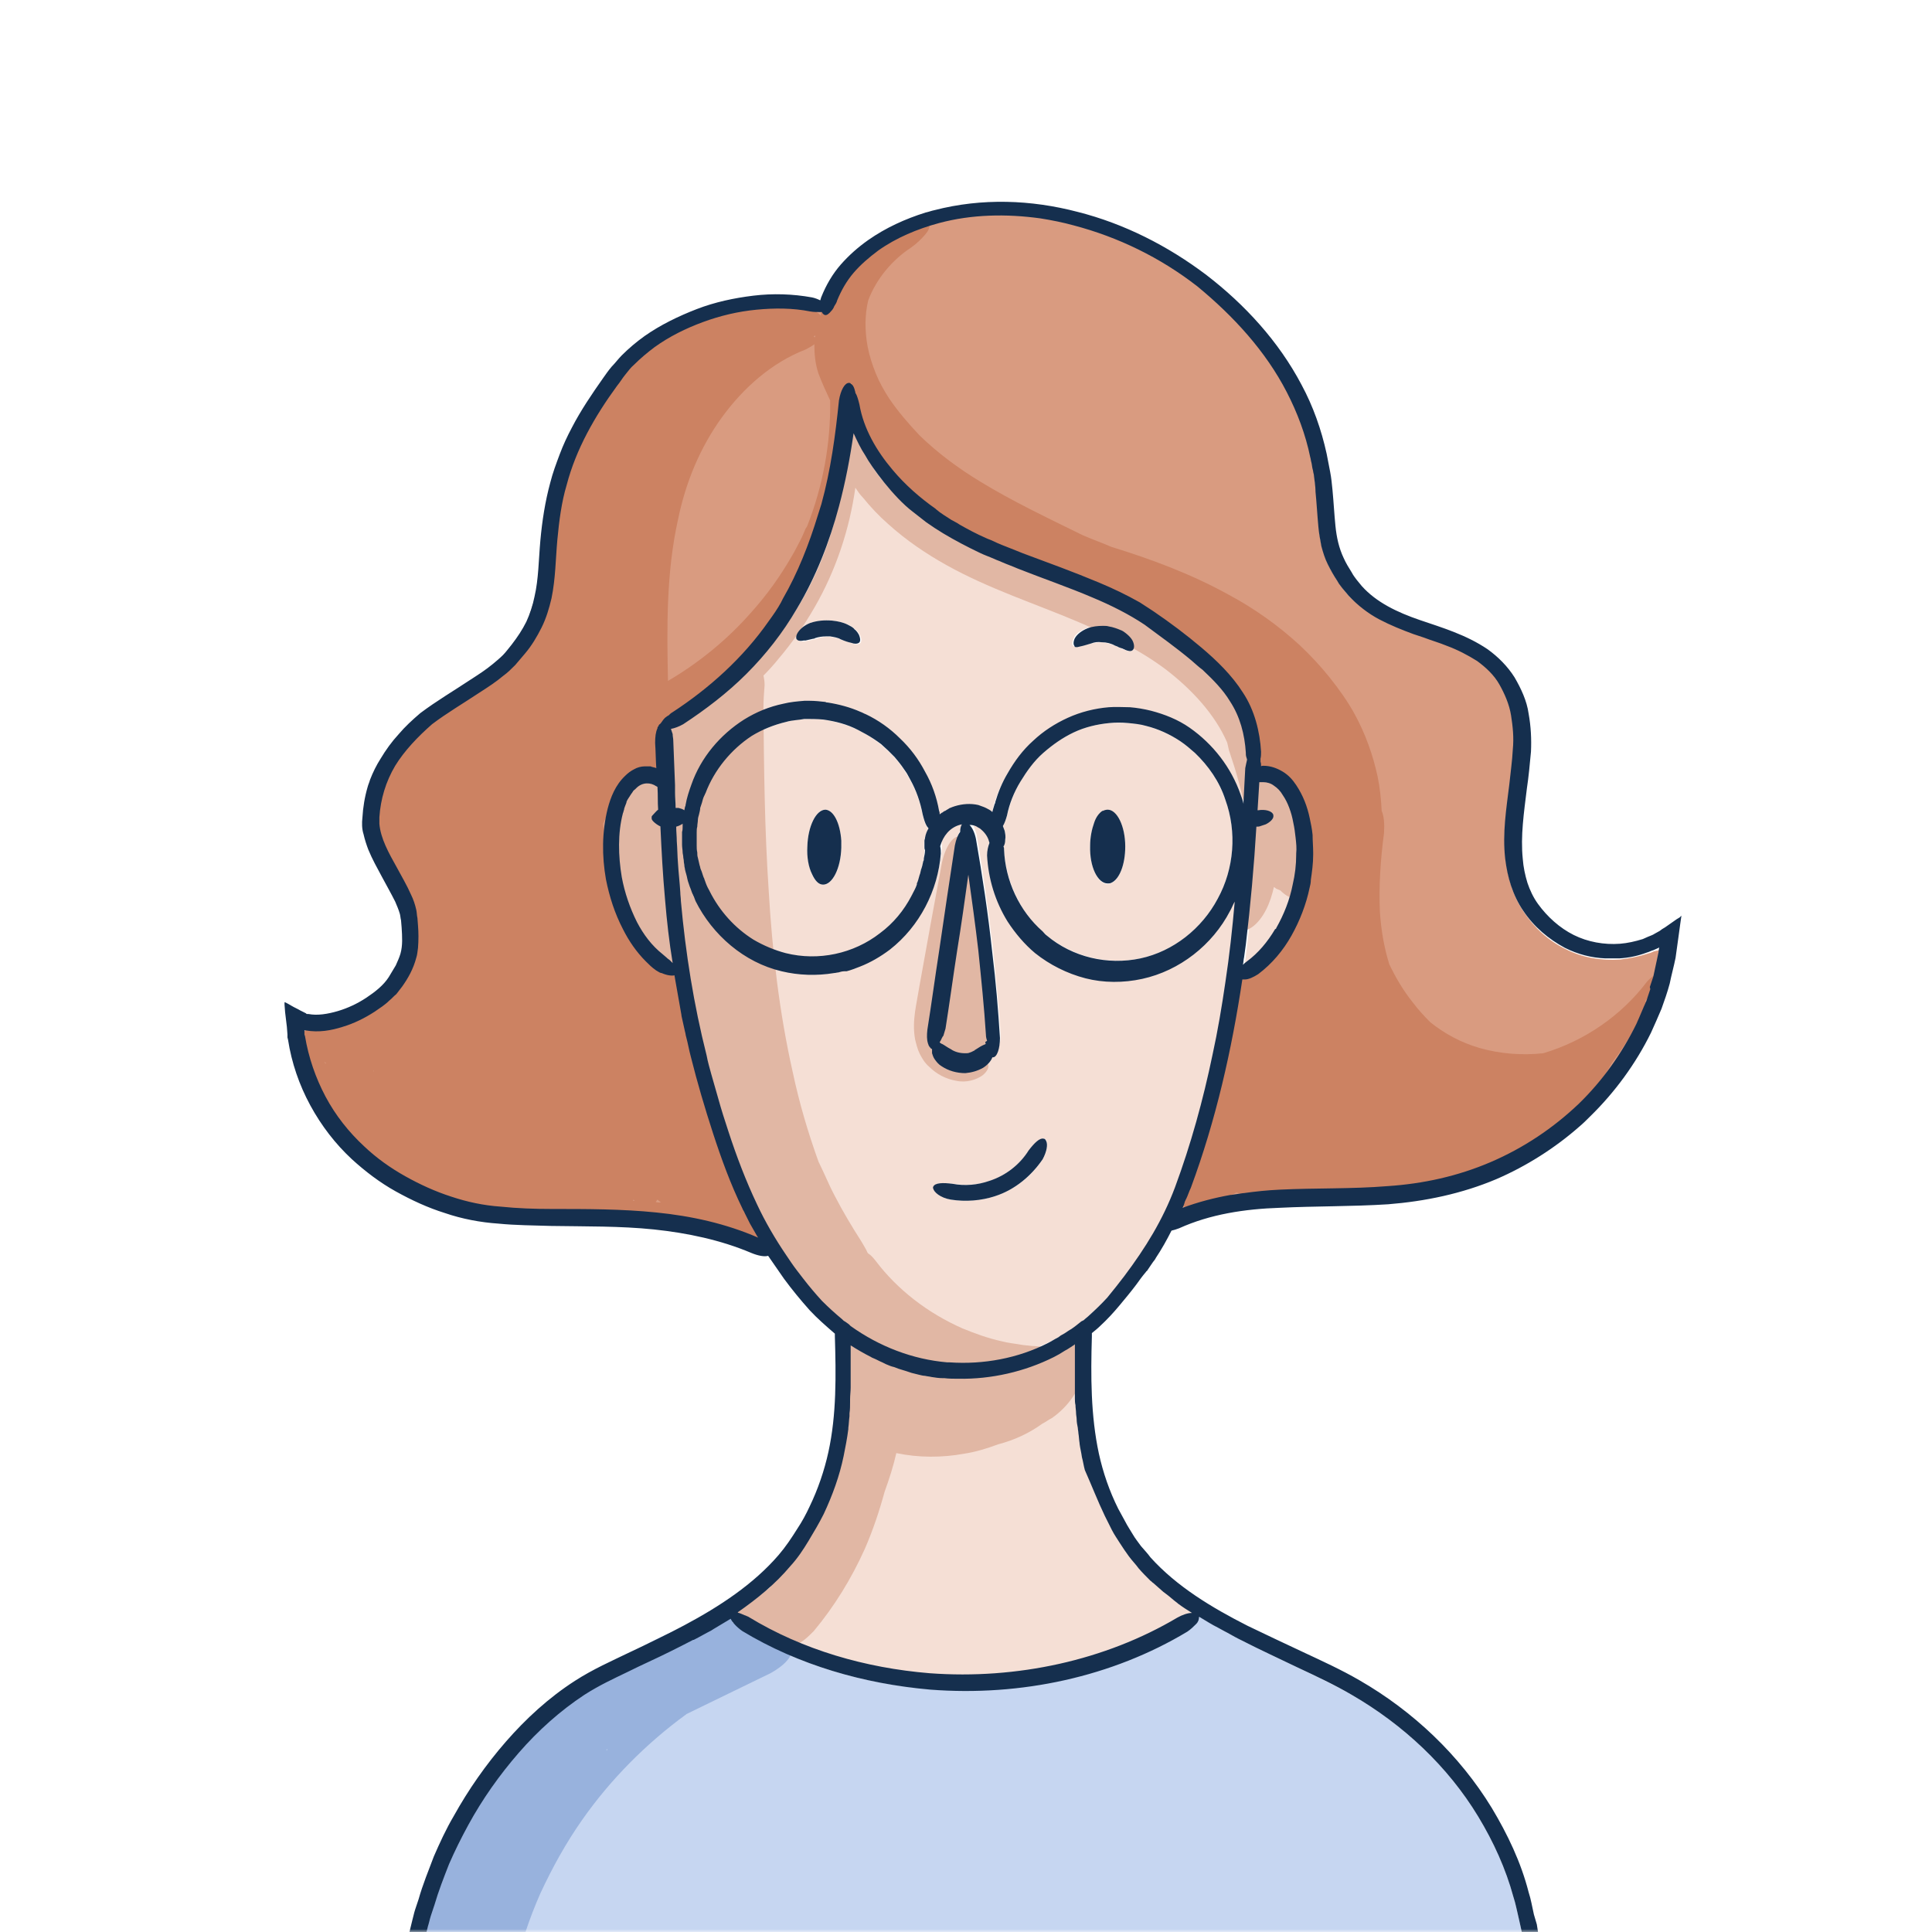
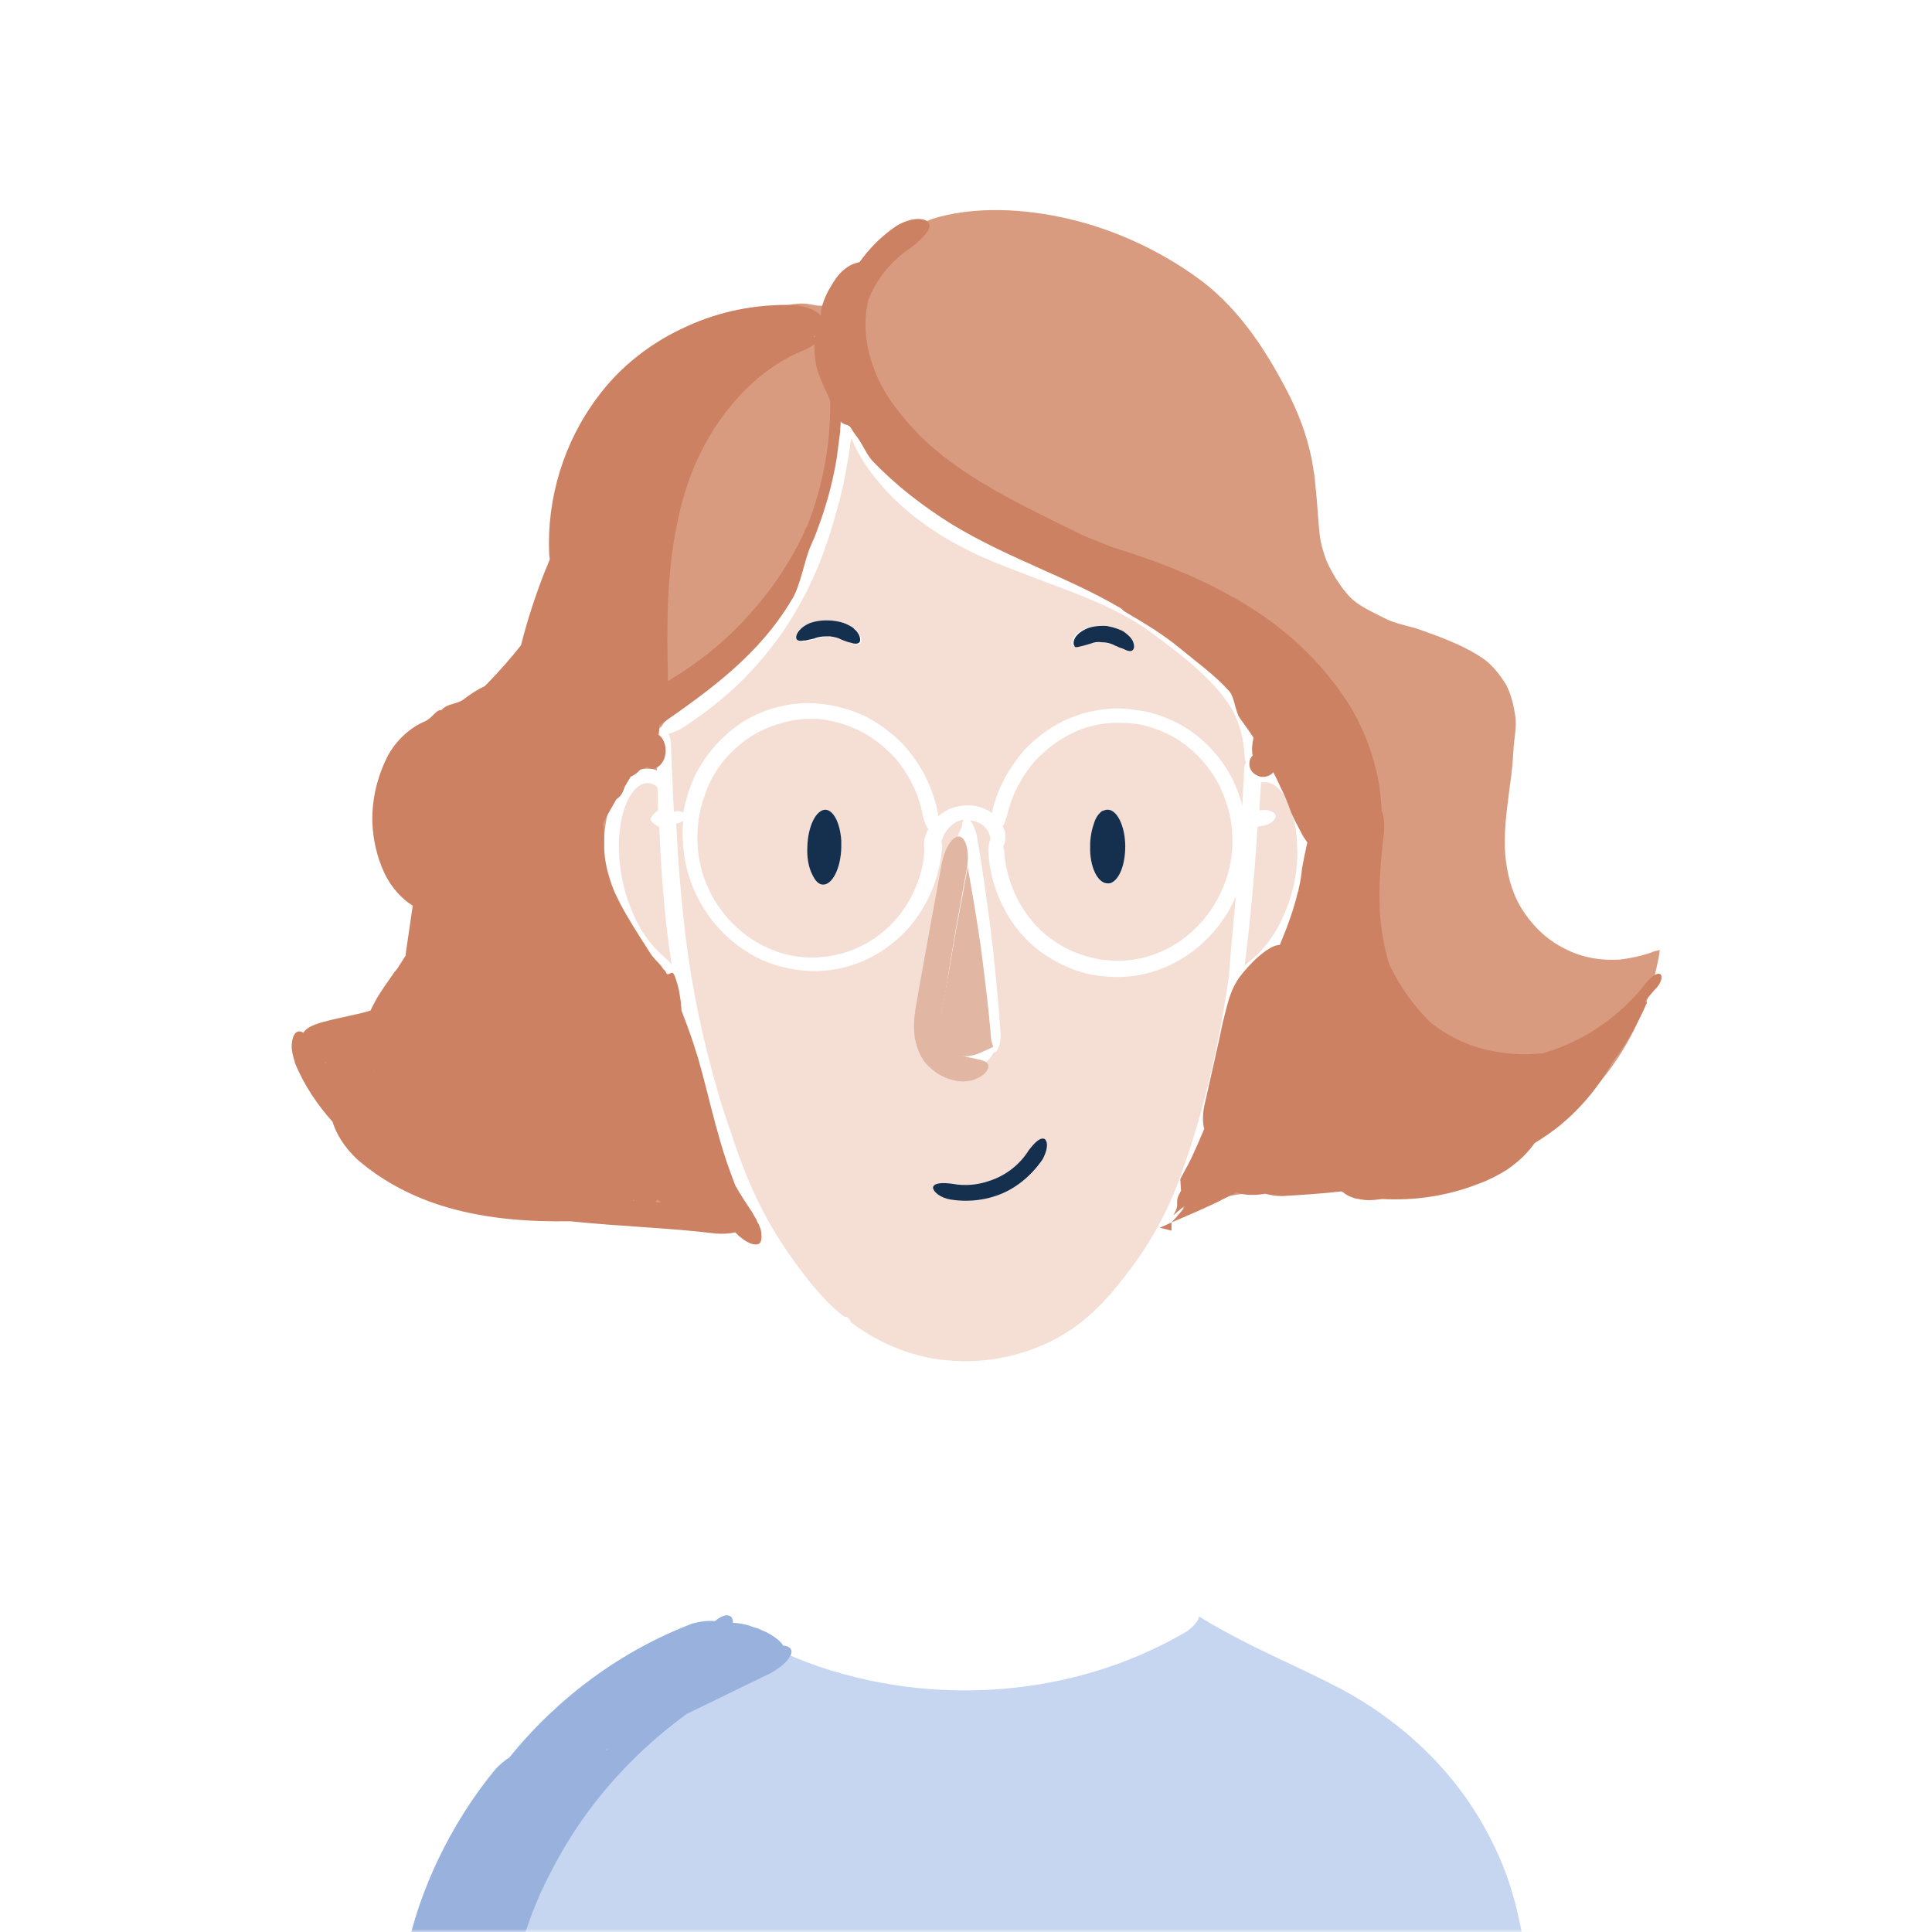
<svg xmlns="http://www.w3.org/2000/svg" width="330" height="330" viewBox="0 0 330 330" fill="none">
  <mask id="mask0_4524_4501" style="mask-type:luminance" maskUnits="userSpaceOnUse" x="0" y="0" width="330" height="330">
    <path d="M330 0H0V330H330V0Z" fill="white" />
  </mask>
  <g mask="url(#mask0_4524_4501)">
    <path d="M215.5 141.1C215.2 141.1 215 141.2 214.8 141.2C214.3 149.1 213.6 157 212.6 164.9C212.8 164.7 213.1 164.5 213.3 164.3C215.3 162.8 216.9 160.8 218.2 158.5C219.5 156.2 220.4 153.7 221 151.1C221.4 149.3 221.6 147.5 221.6 145.8C221.6 144.9 221.5 144 221.5 143.1C221.4 142.2 221.3 141.3 221.1 140.5C220.7 138.8 220.1 137.2 219.3 135.8C218.9 135.1 218.3 134.6 217.8 134.2C217.2 133.8 216.6 133.6 216 133.6H215.4C215.3 135.2 215.2 136.8 215.1 138.4H215.2C216.5 138.2 217.7 138.6 217.9 139.3C217.9 140.1 216.9 140.9 215.5 141.1Z" fill="#F5DFD5" />
    <path d="M116.699 138.8C116.999 137.3 117.399 135.8 117.899 134.4C119.599 129.8 122.899 125.9 126.899 123.3C128.999 122 131.199 121.1 133.599 120.6C134.799 120.3 135.999 120.2 137.199 120.1C138.399 120.1 139.599 120.1 140.799 120.3C143.199 120.6 145.499 121.3 147.699 122.3C149.799 123.4 151.799 124.8 153.499 126.4C155.199 128 156.599 130 157.799 132.1C158.899 134.2 159.699 136.4 160.199 138.8C160.199 139 160.299 139.2 160.299 139.4C161.099 138.7 161.999 138.2 162.999 137.9C164.699 137.4 166.599 137.4 168.299 138.2C168.699 138.4 169.099 138.6 169.399 138.9C169.899 136.6 170.799 134.4 171.899 132.4C173.099 130.4 174.499 128.4 176.299 126.8C178.099 125.2 180.099 123.8 182.199 122.9C184.399 121.9 186.799 121.3 189.199 121.1C190.399 120.9 191.599 121 192.799 121.1C193.999 121.3 195.199 121.4 196.399 121.7C198.699 122.3 200.999 123.3 202.999 124.6C206.999 127.3 210.199 131.3 211.699 136C211.899 136.5 212.099 137.1 212.199 137.7C212.299 135.7 212.399 133.6 212.499 131.6C212.499 131.1 212.599 130.7 212.799 130.3C212.699 129.9 212.599 129.5 212.599 129.1C212.399 125.9 211.599 122.9 209.899 120.3C208.199 117.7 205.799 115.4 203.299 113.2C200.799 111.1 198.099 109.1 195.299 107.1C192.599 105.3 189.599 103.8 186.499 102.5C182.299 100.7 177.899 99.2 173.599 97.5C171.399 96.7 169.299 95.8 167.199 94.9C165.099 93.9 162.999 92.8 160.999 91.6C156.999 89.1 153.299 86.2 150.299 82.6C148.299 80.3 146.599 77.7 145.399 74.8C144.799 79 144.099 83.2 142.899 87.3C141.299 93.3 138.999 99.3 135.699 104.8C133.299 108.9 130.299 112.6 127.099 115.9C123.799 119.2 120.199 122 116.299 124.5C115.499 124.9 114.799 125.2 114.199 125.3C114.399 125.8 114.599 126.5 114.599 127.3C114.799 131.1 114.899 134.9 115.099 138.7C115.799 138.4 116.399 138.6 116.699 138.8ZM183.399 109C183.699 108.3 184.499 107.7 185.599 107.3C186.399 107 187.399 106.9 188.199 106.9C189.399 106.9 190.599 107.2 191.699 107.8C192.599 108.3 193.299 109.1 193.499 109.8C193.699 110.5 193.599 111 193.299 111.1C192.999 111.3 192.499 111.2 192.099 111C191.599 110.8 191.099 110.6 190.499 110.3C189.799 110 188.999 109.8 188.199 109.7C187.599 109.7 186.999 109.8 186.399 109.9C185.699 110.1 185.099 110.2 184.599 110.4C184.099 110.5 183.599 110.6 183.299 110.3C183.099 110.2 183.099 109.6 183.399 109ZM136.399 108C136.699 107.4 137.499 106.8 138.499 106.4C139.699 106 140.899 105.9 142.199 106C143.099 106.1 143.999 106.3 144.899 106.7C145.899 107.2 146.599 107.9 146.899 108.5C147.199 109.1 147.199 109.6 146.899 109.9C146.599 110.1 146.099 110.1 145.599 109.9C145.099 109.7 144.499 109.5 143.799 109.3C143.199 109 142.599 108.9 141.999 108.8C141.099 108.7 140.299 108.8 139.499 109.1C138.799 109.3 138.199 109.4 137.699 109.5C137.199 109.6 136.699 109.6 136.499 109.4C135.999 109.1 135.999 108.6 136.399 108Z" fill="#F5DFD5" />
    <path d="M171.499 145.1C171.799 150.7 174.399 156.2 178.799 159.8C183.199 163.4 189.199 164.9 194.799 163.7C200.399 162.5 205.299 158.6 207.999 153.5C210.799 148.4 211.299 142.1 209.299 136.6C207.899 132.5 205.099 129 201.599 126.6C199.799 125.4 197.899 124.6 195.799 124C194.799 123.7 193.699 123.6 192.699 123.5C191.599 123.5 190.599 123.4 189.499 123.5C187.399 123.7 185.299 124.2 183.399 125.1C181.499 126 179.699 127.2 178.199 128.6C176.599 130 175.299 131.7 174.299 133.5C173.199 135.3 172.499 137.3 171.999 139.3C171.799 140 171.599 140.6 171.299 141.1C171.399 141.4 171.499 141.7 171.599 141.9C171.899 142.9 171.699 143.9 171.399 144.5C171.399 144.8 171.399 145 171.499 145.1ZM189.199 138.4C190.899 138.4 192.199 141.2 192.199 144.7C192.199 148.2 190.799 151 189.199 151C187.499 151 186.199 148.2 186.199 144.7C186.199 141.2 187.499 138.4 189.199 138.4Z" fill="#F5DFD5" />
-     <path d="M183.999 229.6C182.799 230.4 181.599 231.1 180.299 231.8C174.499 234.7 167.999 235.9 161.599 235.4C155.899 234.9 150.299 232.9 145.499 229.8C145.699 236 145.699 242.3 144.299 248.6C143.599 252 142.399 255.4 140.899 258.5C140.099 260.1 139.299 261.6 138.299 263.1C137.399 264.6 136.299 266.1 135.199 267.4C132.599 270.5 128.462 273.396 125.162 275.596C125.762 275.696 126.582 277 127.282 277.3C136.482 282.8 148.248 285.753 159.248 286.653C174.148 287.853 189.763 283.952 202.063 276.552C202.963 276.052 203.732 275.845 204.432 275.845C201.132 273.645 197.4 270.7 194.7 267.7C194.1 267 193.5 266.3 193 265.6C192.5 264.9 191.9 264.1 191.5 263.4C191 262.6 190.6 261.9 190.1 261.1L188.9 258.7C187.3 255.5 186.2 252.1 185.4 248.7C183.8 242.4 183.8 235.9 184 229.6H183.999Z" fill="#F5DFD5" />
    <path d="M211.1 153.1C210.8 153.7 210.6 154.2 210.3 154.8C207.2 160.6 201.7 165 195.3 166.4C192.1 167.1 188.8 167 185.6 166.3C182.5 165.5 179.5 164 177 162C172 157.9 169.1 151.6 168.8 145.3C168.8 144.5 169 143.7 169.2 143.2C169.2 143.1 169.1 143 169.1 142.8C168.8 141.8 168.1 140.9 167.1 140.5C166.7 140.3 166.2 140.2 165.7 140.1C166.1 140.6 166.5 141.4 166.8 142.5C167.9 148.8 168.8 155.3 169.6 162C170.1 166.9 170.6 171.7 170.9 176.5C171 178.3 170.4 179.8 169.7 179.8C169.4 180.4 168.9 181.1 168.1 181.6C167.2 182.1 166.1 182.4 165.1 182.5C163.6 182.6 162.1 182.1 161 181.3C160.1 180.7 159.6 179.8 159.5 179.1C159.4 178.8 159.4 178.6 159.5 178.4C158.9 178.1 158.5 176.8 158.7 175.1C159.4 170.7 160 166.2 160.7 161.7C161.6 155.6 162.5 149.5 163.4 143.6C163.6 142.7 163.9 141.9 164.3 141.3C164.3 140.8 164.4 140.3 164.6 140C164.4 140 164.3 140.1 164.1 140.1C162.5 140.6 161.3 142 160.8 143.7C160.9 144.1 160.9 144.5 160.9 144.9C160.4 151.2 157.3 157.4 152.2 161.3C149.7 163.3 146.7 164.7 143.5 165.4C140.3 166.1 137 166 133.8 165.2C127.4 163.7 122 159 119.1 153.2C117.1 149.2 116.3 144.6 116.7 140.2C116.4 140.4 116 140.6 115.5 140.7C115.7 144.9 116 149.2 116.4 153.4C117.2 162.3 118.6 171.1 120.8 179.8C121.9 184.1 123.1 188.5 124.6 192.7C126 197 127.5 201.2 129.5 205.2C131.4 209.2 133.8 213 136.5 216.6C137.8 218.4 139.3 220.2 140.8 221.8C141.8 222.9 143 224 144.2 224.9H144.4C144.8 224.9 145.1 225.3 145.4 225.9C145.5 226 145.6 226.1 145.8 226.2C150.6 229.7 156.4 232 162.3 232.4C168.2 232.9 174.2 231.7 179.5 229.1C181.5 228.1 183.4 226.9 185.1 225.5C185.4 225.2 185.6 225.1 185.8 224.9C186.1 224.6 186.4 224.4 186.7 224.1C187.8 223.1 188.8 222 189.8 220.9C190.8 219.7 191.7 218.6 192.6 217.4C196.3 212.6 199.2 207.4 201.3 201.8C205.5 190.5 208.2 178.7 209.9 166.8C210.2 162.4 210.7 157.7 211.1 153.1ZM178.1 198C176.2 200.9 173.4 203.2 170 204.3C167.5 205.1 164.9 205.3 162.4 204.9C160.4 204.5 159.2 203.3 159.5 202.7C159.8 202 161.2 202 162.8 202.2C164.9 202.5 167.1 202.4 169.1 201.7C171.9 200.8 174.2 198.8 175.8 196.5C176.7 195.2 177.7 194.3 178.4 194.5C179 194.7 179.1 196.3 178.1 198Z" fill="#F5DFD5" />
    <path d="M112.415 138.398C112.315 136.898 112.4 135.9 112.3 134.5C112.2 134.4 112.1 134.4 112.1 134.3C111.1 133.5 109.7 133.6 108.7 134.6C107.6 135.6 106.9 137.2 106.4 138.9C105.5 142.3 105.5 146.1 106.2 149.8C106.7 152.5 107.6 155.1 108.8 157.5C110 159.9 111.7 162 113.6 163.6C114 164 114.4 164.3 114.7 164.7C114.2 161.1 113.7 157.5 113.4 153.8C113 149.5 112.803 145.552 112.603 141.252C112.103 141.052 111.107 140.322 111.107 139.922C111.107 139.622 111.915 138.698 112.415 138.398Z" fill="#F5DFD5" />
-     <path d="M160.271 176.061C160.007 177.124 159.61 177.974 159.082 178.505C159.346 178.611 159.478 178.611 159.743 178.718C160.404 179.037 161.064 179.356 161.725 179.675C162.65 180.206 163.839 180.419 164.896 180.419C165.689 180.419 166.614 180.206 167.275 179.888C168.068 179.569 168.861 179.25 169.389 178.931C169.521 178.931 169.521 178.825 169.653 178.825C169.521 178.294 169.257 177.762 169.257 177.124C168.861 172.129 168.2 166.921 167.539 161.82C166.878 157.144 166.085 152.574 165.293 148.11C164.5 152.574 163.575 157.144 162.782 161.82C161.989 166.709 161.064 171.384 160.271 176.061Z" fill="#E1B7A4" />
+     <path d="M160.271 176.061C160.007 177.124 159.61 177.974 159.082 178.505C159.346 178.611 159.478 178.611 159.743 178.718C160.404 179.037 161.064 179.356 161.725 179.675C162.65 180.206 163.839 180.419 164.896 180.419C165.689 180.419 166.614 180.206 167.275 179.888C169.521 178.931 169.521 178.825 169.653 178.825C169.521 178.294 169.257 177.762 169.257 177.124C168.861 172.129 168.2 166.921 167.539 161.82C166.878 157.144 166.085 152.574 165.293 148.11C164.5 152.574 163.575 157.144 162.782 161.82C161.989 166.709 161.064 171.384 160.271 176.061Z" fill="#E1B7A4" />
    <path d="M282.5 162.5C282.1 162.7 281.8 162.8 281.4 162.9C279.9 163.4 278.3 163.7 276.7 163.9C273.5 164.1 270.3 163.6 267.4 162.1C264.5 160.7 262.1 158.5 260.3 155.8C259.4 154.5 258.7 153 258.2 151.5C257.7 150 257.4 148.4 257.2 146.9C256.7 142.5 257.4 138.3 257.9 134.2C258.2 132.2 258.4 130.2 258.5 128.2C258.6 126.2 259.117 124.153 258.817 122.253C258.517 120.353 258.11 118.577 257.21 116.877C256.21 115.277 254.997 113.709 253.497 112.609C250.397 110.409 246.479 108.965 242.579 107.565C240.579 106.865 238.327 106.57 236.427 105.57C234.527 104.57 232.002 103.499 230.502 101.899L229.402 100.599C229.102 100.199 228.802 99.699 228.502 99.299C227.902 98.399 227.402 97.499 226.902 96.499C226.402 95.499 226.102 94.399 225.802 93.399C225.502 92.299 225.402 91.299 225.302 90.199C225.102 88.099 225.002 86.099 224.802 84.099C224.702 83.099 224.602 82.099 224.502 81.099C224.302 80.099 224.202 79.099 224.002 78.199C223.202 74.299 221.802 70.599 220.002 67.099C216.402 60.099 211.912 53.162 205.612 48.262C199.312 43.462 191.763 39.787 184.163 37.787C176.563 35.787 167.831 35.066 160.331 37.066C156.631 38.066 153.102 40.599 150.002 42.799C148.502 43.899 145.735 45.099 144.535 46.599C143.335 47.999 143.24 49.61 142.54 51.31C142.34 51.71 141.687 51.62 141.487 51.92C141.287 52.22 141.544 52.385 141.344 52.585C140.944 53.085 141.344 52.585 141.044 52.585C140.844 52.585 140.479 52.597 140.379 52.197C139.779 52.297 139.128 52.075 138.328 51.975C135.328 51.375 132.302 52.999 129.202 53.299C126.102 53.599 123.002 54.299 120.102 55.399C117.202 56.499 114.302 57.899 111.802 59.699C110.502 60.599 109.402 61.599 108.302 62.699C107.702 63.199 107.302 63.899 106.802 64.399C106.302 64.999 105.802 65.699 105.402 66.299C101.602 71.499 98.402 77.099 96.802 83.199C96.002 86.299 95.502 89.399 95.202 92.599C94.902 95.799 94.902 99.199 94.202 102.599C93.902 104.299 93.302 105.999 92.502 107.599C91.702 109.199 90.702 110.599 89.702 111.999C89.202 112.699 88.602 113.299 88.002 113.999C87.402 114.699 86.702 115.299 86.002 115.799C84.602 116.899 83.202 117.799 81.902 118.699C79.102 120.499 76.202 122.199 73.802 124.099C71.402 126.099 69.102 128.499 67.502 131.199C65.902 133.899 65.002 136.899 64.802 139.999C64.502 142.799 66.202 145.699 67.802 148.599C68.602 150.099 69.502 151.499 70.202 153.199C70.602 153.999 70.902 154.899 71.102 155.799C71.202 156.299 71.302 156.799 71.302 157.199L71.402 158.499C71.602 160.199 71.602 162.099 71.102 163.999C70.602 165.899 69.602 167.499 68.702 168.899C68.402 169.299 68.102 169.799 67.702 170.199C67.302 170.599 67.002 170.999 66.502 171.299C66.102 171.599 65.702 171.999 65.302 172.299C64.902 172.599 64.502 172.899 64.002 173.199C62.302 174.299 60.402 175.199 58.502 175.799C56.502 176.399 54.402 176.799 52.202 176.399H52.002V176.999V177.099L52.102 177.399C52.702 180.999 53.902 184.499 55.602 187.699C57.302 190.899 59.602 193.799 62.202 196.199C64.302 198.199 66.702 199.899 69.202 201.299C71.702 202.699 74.402 203.899 77.102 204.799C79.802 205.699 82.602 206.299 85.502 206.499C88.402 206.799 91.302 206.799 94.302 206.899C100.202 206.999 106.202 206.899 112.102 207.499C118.002 208.099 124.002 209.299 129.502 211.799C128.502 210.199 127.602 208.499 126.802 206.799C124.802 202.599 123.202 198.299 121.802 193.999C120.402 189.699 119.102 185.299 118.002 180.899C116.802 176.299 115.902 171.599 115.202 166.999C114.502 167.199 113.302 166.899 112.102 166.099C109.702 164.199 107.902 161.799 106.502 159.099C105.102 156.399 104.202 153.599 103.602 150.599C102.902 146.599 102.902 142.499 103.902 138.499C104.502 136.499 105.302 134.499 106.902 132.899C107.302 132.499 107.902 132.099 108.402 131.799C109.002 131.499 109.602 131.399 110.202 131.299C110.902 131.299 111.602 131.299 112.202 131.599C112.102 130.199 112.102 128.699 112.002 127.299C112.002 125.699 112.402 124.399 113.002 124.099C113.302 123.499 114.002 122.699 114.902 122.099C122.302 117.299 128.902 110.999 133.402 103.299C136.502 98.099 138.702 92.299 140.302 86.499C141.902 80.699 142.802 74.699 143.302 68.799C143.502 67.099 144.202 65.799 144.902 65.799C145.402 65.799 145.702 66.399 145.902 67.399V67.499C146.002 67.799 146.202 68.099 146.302 68.399C146.402 68.699 146.502 69.099 146.602 69.499C147.402 73.599 149.502 77.399 152.302 80.699C155.102 83.999 158.602 86.799 162.402 89.099C164.302 90.299 166.202 91.299 168.302 92.199C170.302 93.099 172.502 93.999 174.602 94.799C178.902 96.399 183.202 97.999 187.602 99.799C190.802 101.199 193.902 102.699 196.902 104.699C199.702 106.699 202.402 108.699 205.102 110.899C207.702 113.099 210.302 115.499 212.202 118.599C214.202 121.599 215.102 125.299 215.302 128.699C215.302 129.299 215.302 129.899 215.202 130.399C215.202 130.599 215.302 130.899 215.302 131.199C215.402 131.199 215.602 131.099 215.702 131.099C216.902 131.099 218.102 131.499 219.002 132.099C220.002 132.699 220.702 133.599 221.302 134.399C222.502 136.199 223.102 138.099 223.602 139.999C223.802 140.999 223.902 141.899 224.102 142.899C224.202 143.899 224.302 144.899 224.202 145.899C224.202 147.899 224.002 149.899 223.602 151.799C223.002 154.699 222.002 157.399 220.502 159.999C219.102 162.499 217.202 164.899 214.802 166.599C214.002 167.099 213.202 167.499 212.502 167.499H212.102C210.402 179.499 207.702 191.499 203.402 203.099C203.002 204.199 202.502 205.399 202.002 206.499C207.302 204.399 213.002 203.599 218.602 203.399C224.802 203.099 230.902 203.199 237.002 202.799C243.102 202.399 249.002 200.999 254.602 198.699C260.202 196.299 265.302 192.899 269.702 188.699C273.702 184.799 277.102 180.199 279.502 175.099C280.102 173.799 280.602 172.499 281.202 171.199C281.602 169.899 282.102 168.499 282.502 167.199C282.802 165.799 283.202 164.399 283.402 162.999L283.502 162.199L283.402 162.299L282.502 162.499L282.5 162.5Z" fill="#D99B80" />
    <path d="M158.7 288.5C147.3 287.6 136.2 284.3 126.6 278.5C125.6 277.8 124.8 277 124.6 276.4C122.5 277.7 120.4 278.9 118.3 280.1C115.2 281.7 112 283.2 108.9 284.7C105.8 286.2 102.6 287.6 99.8 289.4C95.6 292.1 91.9 295.5 88.6 299.3C85.3 303.1 82.4 307.2 80 311.6C78.7 313.8 77.7 316 76.7 318.3C75.8 320.6 74.8 322.9 74.2 325.3L73.6 327.1C73.4 327.7 73.3 328.3 73.1 328.9L72.2 332.5C71.8 334.9 71.3 337.3 71.1 339.8C71 340.2 71 340.6 70.9 340.9C71.4 340.8 71.9 340.7 72.5 340.7C107.4 342.9 143.3 344.1 179.7 343.9C206.5 343.8 233 343 259.1 341.5C259.6 341.5 260.1 341.5 260.6 341.6V340.5C260.7 340.1 260.8 339.7 260.9 339.4C260.9 339.1 260.8 338.9 260.8 338.6L260.7 336.7V335.8L260.6 334.9L260.1 331.2C260 330.6 259.9 330 259.8 329.4L259.4 327.6C259.1 326.4 258.9 325.2 258.5 324C257.2 319.2 255.1 314.6 252.5 310.3C247.3 301.7 239.7 294.6 230.9 289.5C227.9 287.8 224.7 286.3 221.6 284.8C218.4 283.3 215.2 281.8 212.1 280.2C209.6 278.9 207.2 277.6 204.8 276.1C204.8 276.7 204 277.7 202.8 278.6C189.8 286.3 174.2 289.7 158.7 288.5Z" fill="#C6D6F1" />
    <path d="M158.6 141.6C158.5 141.5 158.4 141.4 158.3 141.2C158 140.7 157.8 140 157.6 139.2C157.2 137.1 156.5 135.1 155.5 133.3C154.5 131.5 153.3 129.7 151.7 128.3C150.2 126.8 148.4 125.6 146.6 124.7C144.7 123.8 142.7 123.2 140.6 122.9C139.6 122.7 138.5 122.8 137.4 122.8C136.4 122.9 135.3 123 134.3 123.3C132.2 123.8 130.2 124.6 128.4 125.7C124.8 128 121.9 131.4 120.5 135.5C118.4 140.9 118.7 147.3 121.3 152.4C123.9 157.6 128.7 161.6 134.2 163C139.7 164.4 145.8 163.1 150.3 159.6C154.7 156.2 157.5 150.9 157.9 145.4C157.8 144.8 157.8 144.1 157.9 143.3C158.1 142.6 158.3 142.1 158.6 141.6ZM143.7 144.8C143.6 148.3 142.2 151.2 140.6 151.1C139 151.1 137.8 148.1 137.9 144.6C138 141.1 139.4 138.2 141 138.3C142.6 138.4 143.8 141.3 143.7 144.8Z" fill="#F5DFD5" />
-     <path d="M112.799 134.8C113.099 134.6 112.599 134.7 112.099 134C111.699 133.4 110.599 132.7 109.199 133C108.799 133 108.399 133.1 107.899 133.4C107.799 133.4 107.799 133.5 107.699 133.5C107.599 133.7 107.499 133.9 107.399 134C107.299 134.2 107.199 134.3 107.099 134.5C106.799 135.5 106.299 136.3 105.699 136.6C105.299 137.3 104.899 138 104.499 138.7C104.399 138.9 104.399 139 104.299 139.2C103.999 140.4 103.699 141.6 103.599 142.8V144C103.499 146.7 104.199 149.6 105.299 152.3C106.399 155 107.999 157.6 109.799 160.3C110.299 161.1 110.899 162 111.399 162.8C111.599 163.1 111.899 163.3 112.099 163.6C113.499 165 114.899 165.8 115.999 166C116.899 170.7 117.999 175.4 119.399 180C119.499 180.2 119.499 180.4 119.599 180.6C120.199 182.7 120.899 184.8 121.699 186.9C122.499 189.1 123.399 191.3 124.299 193.5C124.499 194 124.699 194.4 124.899 194.9C124.699 195.2 124.499 195.6 124.499 196.2C124.399 196.7 124.399 197.3 124.499 197.9C124.499 198.1 124.599 198.4 124.599 198.6C125.099 200 125.499 201.3 126.099 202.7C126.999 204.3 127.899 205.8 128.999 207.3C129.399 207.9 129.699 208.5 129.899 209C130.199 209.5 130.399 210.1 130.499 210.5C130.699 211.1 130.699 211.7 130.499 212.1C131.999 214.6 133.599 216.9 135.499 219.2C138.099 222.4 141.099 225.4 144.199 228C143.999 229.3 144.099 230.7 144.399 232.2C144.699 233.7 143.655 234.837 144.255 236.037C143.955 236.737 145.299 237.6 145.099 238.5C144.799 239.6 144.599 240.8 144.399 242C144.099 244.7 143.599 247.4 142.899 250.1C142.099 252.8 141.199 255.5 139.999 258C138.199 261.8 135.999 265.3 133.399 268.5C132.699 269.4 132.099 270.3 131.499 271.2C131.199 271.4 130.999 271.6 130.799 271.7C130.499 271.9 130.299 272.1 130.099 272.3C129.899 272.4 129.799 272.5 129.599 272.5C127.299 273.6 125.599 275 125.799 276.1C125.999 276.9 127.299 277.3 129.099 277C129.099 277.5 129.199 278 129.499 278.3C129.699 278.4 129.999 278.5 130.199 278.6C130.599 278.8 130.999 278.9 131.299 279.1C131.999 279.1 132.076 279.654 132.976 279.254C132.976 279.454 132.876 279.354 132.976 279.454C132.676 280.354 133.599 280.6 133.999 281C134.099 281.1 134.199 281.2 134.299 281.2H134.399C134.799 281.3 135.399 281.2 135.999 280.9C136.499 280.7 136.999 280.4 137.499 280C137.999 279.6 138.499 279.1 138.999 278.6C142.499 274.4 145.399 269.7 147.699 264.6C149.099 261.4 150.199 258.1 151.099 254.8C151.899 252.6 152.599 250.4 153.099 248.2C156.899 249 160.899 249 164.699 248.3C166.699 248 168.599 247.4 170.499 246.7C173.199 246 175.799 244.8 177.999 243.2C178.599 242.9 179.099 242.5 179.699 242.2C182.399 240.3 184.099 237.7 184.699 235.6C185.299 233.5 184.899 232.1 183.999 231.5C183.999 231.1 184.699 229.4 184.499 229.1C183.999 228.6 182.399 230.1 181.199 230.5C180.799 230.4 180.299 230.3 179.799 230.2C179.199 230.1 178.599 230 177.899 230C177.299 230 176.799 229.9 176.199 229.9C175.599 229.8 174.999 229.8 174.499 229.7C173.399 229.5 172.199 229.4 171.099 229.1C168.799 228.6 166.599 227.8 164.399 226.9C158.499 224.3 153.299 220.3 149.599 215.4C149.199 214.9 148.799 214.4 148.299 214.1L148.199 214C147.899 213.3 147.499 212.7 147.099 212C145.499 209.5 143.999 207 142.599 204.3C141.899 203 141.299 201.6 140.699 200.3L139.799 198.4C137.999 193.4 136.499 188.3 135.399 183.1C133.099 172.9 131.899 162.4 131.299 152.1C130.599 141.7 130.499 131.4 130.399 121.2V121C130.399 119.7 130.499 118.3 130.599 117C130.599 116.4 130.499 115.8 130.399 115.4C131.299 114.5 132.199 113.5 132.999 112.5C135.299 109.8 137.299 106.9 139.099 103.8C142.799 97.4 145.099 90.4 146.099 83.3C146.499 83.9 146.899 84.5 147.399 85C148.699 86.6 150.099 88.1 151.699 89.5C154.799 92.3 158.199 94.6 161.799 96.6C168.999 100.6 176.799 103.1 184.099 106.2C189.499 108.5 194.699 111 199.199 114.4C203.599 117.8 207.499 122 209.599 126.8C209.699 127.2 209.799 127.6 209.899 128.1C210.499 129.9 211.099 131.7 211.599 133.6C211.999 135 212.299 136.4 212.599 137.7C213.099 139.4 213.799 140.9 214.499 141.7C214.299 142.6 214.099 143.7 214.099 144.9C214.099 146.6 213.899 148.3 213.499 150C213.199 151.2 212.799 152.5 212.299 153.6C211.799 154.8 211.499 155.9 211.299 156.8C211.099 157.7 211.199 158.5 211.699 158.8C212.099 159.1 212.899 159 213.799 158.4C214.699 157.8 215.599 156.7 216.299 155.3C216.899 154.1 217.299 152.8 217.599 151.5C217.699 151.6 217.899 151.7 217.999 151.8C218.199 151.9 218.499 152 218.699 152.1C219.099 152.5 219.599 152.9 219.999 153.1C220.699 153.5 221.299 153.7 221.899 153.4C222.199 153.2 222.499 152.9 222.599 152.5C222.599 152.4 222.699 152.2 222.699 152.1V151.5C222.699 151.3 222.599 151 222.599 150.8C223.199 150 223.499 148.1 222.999 145.8C222.699 144.7 222.299 143.6 221.799 142.5C221.899 142.3 221.999 142 222.099 141.7C222.199 141.4 222.199 141.1 222.299 140.7C221.999 140.1 221.699 139.5 221.399 138.8C220.899 137.4 220.199 135.9 219.599 134.5C218.899 134 218.299 133.6 217.599 133.4C216.899 133.2 216.399 133.2 215.999 133.4C215.999 133.2 215.899 133 215.799 132.8C214.799 132.5 214.099 131.7 214.099 130.7C214.099 130.1 214.299 129.6 214.699 129.2C214.699 129.1 214.699 129 214.599 128.9C214.399 128.3 214.199 127.7 213.999 127.1V127C213.899 126.3 213.699 125.6 213.399 124.9C213.099 124.2 212.799 123.5 212.399 122.8C211.599 121.7 211.099 119.8 210.199 118.7C207.699 115.8 205.499 113.6 202.599 111.2C199.699 108.8 196.699 106.8 193.299 104.8C193.899 104.5 191.899 103.9 191.699 103.7C189.799 102.8 188.299 102.1 186.299 101.3C178.699 98.2 170.499 96.2 163.799 92.5C160.399 90.7 157.299 88.5 154.499 86C153.099 84.8 151.899 83.4 150.699 82C149.499 80.6 148.599 79.1 147.699 77.5C147.299 76.8 147.426 76.114 147.026 75.614C147.026 75.514 146.627 74.91 146.527 74.81C146.127 74.31 146.151 73.536 145.751 73.036C145.651 73.036 144.998 74.099 144.898 74.199C144.598 73.999 144.298 73.999 143.998 73.999C143.898 75.499 143.698 76.999 143.398 78.599C143.498 78.899 143.598 79.199 143.798 79.599C143.898 79.799 143.998 79.999 144.098 80.099C143.398 87.799 140.998 95.599 136.998 102.499C135.298 105.499 133.298 108.299 131.098 110.899C130.398 111.699 129.698 112.499 128.998 113.199C128.898 113.199 128.698 113.299 128.598 113.399C128.398 112.399 127.998 111.799 127.598 111.799C126.998 111.799 126.598 112.899 126.598 114.399V114.599C126.298 114.799 125.898 114.999 125.598 115.299C123.798 117.099 121.798 118.799 119.598 120.299C117.998 121.499 116.398 122.499 114.798 123.499C113.598 124.299 112.898 125.199 113.098 125.699C113.298 125.999 113.798 126.099 114.498 125.899C114.498 126.199 114.398 126.499 114.398 126.899C114.498 128.199 114.498 129.399 114.598 130.699C114.398 131.599 114.198 132.499 114.098 133.499C113.898 135.599 113.898 137.599 113.798 139.699C113.298 137.399 113.498 135.299 112.498 135.499L112.798 134.799L112.799 134.8ZM116.199 125.2C116.199 125.1 116.299 125.1 116.199 125.2V125.2Z" fill="#E1B7A4" />
    <path d="M165.199 148.1C165.599 145.4 164.999 143.1 163.899 142.9C162.799 142.7 161.499 144.6 160.899 147.3C159.599 154.3 158.299 161.4 156.999 168.7C156.799 170 156.499 171.4 156.299 172.8C156.099 174.3 155.999 175.8 156.299 177.5C156.499 178.3 156.699 179.2 157.099 180C157.499 180.8 157.999 181.6 158.699 182.2C159.999 183.5 161.599 184.3 163.299 184.6C165.099 185 166.799 184.4 167.799 183.7C168.799 182.9 168.999 182.1 168.699 181.7C168.399 181.2 167.699 181.1 166.899 180.9C166.099 180.7 165.199 180.6 164.299 180.3C163.399 180.1 162.499 179.7 161.899 179C161.599 178.7 161.399 178.4 161.199 178C160.999 177.6 160.899 177.1 160.799 176.7C160.399 174.7 160.999 172.2 161.499 169.5C162.599 162.2 163.899 155.1 165.199 148.1Z" fill="#E1B7A4" />
    <path d="M133.8 281.1C133.4 280.4 132.4 279.6 131.1 278.9C130.8 278.7 130.4 278.6 130 278.4C129.8 278.3 129.5 278.2 129.3 278.1C129.2 278.1 129 278 128.9 278C128.6 277.9 128.3 277.8 128.1 277.7C127.1 277.4 126.1 277.2 125.2 277.2C125.2 276.6 125 276.1 124.6 276C124 275.7 123.1 276.1 122.1 276.9C121.1 276.8 119.8 276.9 118.3 277.3C106.2 281.9 95.3 289.9 87 300.2C86.3 300.6 85.5 301.3 84.7 302.1C80.8 306.8 77.4 312.2 74.7 317.9C72.7 322.2 71.1 326.5 70 331C69.7 332.5 69.7 333.9 69.9 334.9C69.5 335.5 69.2 336.4 69 337.3C68.6 339.6 69.2 341.6 70.4 341.8C71 341.9 71.6 341.6 72.1 340.9C72.7 341.7 74.7 342.2 77.1 342.1C77.5 342.1 78 342 78.4 342C79 341.9 79.6 341.9 80.2 341.8H80.5C80.9 341.7 81.3 341.6 81.7 341.5C82.1 341.8 82.7 341.9 83.3 341.7C83.7 341.6 84.1 341.3 84.4 341C84.6 341.2 84.7 341.3 84.9 341.3C86 341.5 87.3 339.4 87.9 336.8C88.9 332.2 90.4 327.7 92.3 323.4C94.3 319.1 96.6 314.9 99.4 310.9C104.3 303.9 110.4 297.8 117.1 292.9C117.1 292.9 117.2 292.9 117.2 292.8C122.1 290.4 126.9 288.1 131.6 285.8C134 284.5 135.6 282.7 135.1 281.7C134.9 281.4 134.6 281.2 134 281.1H133.9C134.1 281.1 133.9 281.1 133.8 281.1ZM84.1 334.6C84.1 334.4 84.2 334.1 84.3 333.9C84.2 334.2 84.2 334.4 84.1 334.6ZM103.6 298.8H103.8L103.6 299V298.8Z" fill="#98B2DD" />
    <path d="M283.599 166.4C283.099 166.1 282.199 166.7 281.299 167.7C276.999 173.4 270.699 177.8 263.599 179.9C259.999 180.3 256.199 180 252.699 179C249.599 178.1 246.799 176.6 244.299 174.6C243.199 173.5 242.199 172.4 241.299 171.2C239.699 169.2 238.399 167 237.299 164.7C236.399 161.8 235.899 158.8 235.699 155.8C235.499 151.4 235.799 146.8 236.399 142.3C236.499 140.8 236.399 139.4 235.999 138.5C235.899 136.5 235.699 134.5 235.299 132.6C234.499 128.9 233.199 125.3 231.399 122C230.199 119.8 228.699 117.7 227.099 115.7C225.499 113.7 223.799 111.9 221.999 110.2C218.299 106.8 214.199 103.9 209.899 101.6C203.399 98 196.599 95.5 189.799 93.4C188.199 92.7 186.499 92.1 184.899 91.4C178.799 88.4 172.899 85.6 167.499 82.3C163.699 80 160.199 77.4 157.099 74.4C155.199 72.4 153.399 70.3 151.899 68.1C150.999 66.7 150.199 65.3 149.599 63.8C148.999 62.3 148.499 60.8 148.199 59.2C147.699 56.5 147.699 53.8 148.299 51.3C149.699 47.6 152.399 44.4 155.599 42.3C156.599 41.6 157.399 40.8 157.999 40.1C158.599 39.4 158.899 38.8 158.699 38.2C158.499 37.7 157.799 37.4 156.799 37.4C155.799 37.4 154.399 37.8 153.099 38.6C150.699 40.2 148.499 42.4 146.799 44.8C146.599 44.8 146.299 44.9 145.999 45C144.999 45.3 143.799 46.2 142.899 47.4C142.399 48.1 141.899 48.9 141.399 49.8C141.099 50.4 140.799 51.1 140.599 51.7C140.299 52.5 140.199 53.2 140.199 53.9C139.499 53.1 137.899 52.3 135.699 52.1C129.399 51.9 122.999 53.1 117.199 55.8C111.399 58.4 105.999 62.5 102.099 67.8C96.299 75.5 93.399 85.1 93.799 94.5C93.799 94.9 93.899 95.2 93.899 95.6C93.599 96.2 93.399 96.9 93.099 97.5C91.499 101.6 90.099 105.8 88.999 110.2C87.299 112.4 85.399 114.5 83.399 116.6L82.799 117.2C81.699 117.7 80.599 118.4 79.399 119.3C78.099 120.4 76.564 120.011 75.364 121.311C74.564 121.111 73.799 122.7 72.599 123.2C70.599 124 68.099 125.9 66.399 128.8C64.599 132.2 63.499 136.2 63.599 140.4C63.699 143.4 64.399 146.4 65.599 149C66.799 151.6 68.699 153.6 70.499 154.7C70.099 157.4 69.699 160.2 69.299 162.9C69.299 163.1 69.299 163.2 69.199 163.4L69.099 163.5C68.899 163.8 68.699 164.2 68.399 164.6C68.099 165.1 67.799 165.6 67.399 166C66.099 167.9 64.899 169.5 64.099 171C63.799 171.6 63.499 172.1 63.299 172.6C62.399 172.9 61.499 173.1 60.599 173.3C58.399 173.8 56.399 174.2 54.699 174.7C53.399 175.1 52.299 175.6 51.799 176.4C51.499 176.2 51.199 176.1 50.899 176.2C50.399 176.3 49.999 177 49.899 177.9C49.799 178.4 49.799 179 49.899 179.6C49.999 180.2 50.199 180.9 50.399 181.6C51.899 185.3 54.199 188.7 56.799 191.6C57.399 193.6 58.799 196 61.099 198.1C65.499 201.9 70.799 204.6 76.299 206.2C83.499 208.3 90.699 208.7 97.399 208.6C105.899 209.5 114.199 209.7 122.299 210.7C123.499 210.8 124.699 210.7 125.599 210.5C125.799 210.7 125.999 210.9 126.199 211.1C126.699 211.5 127.199 211.9 127.599 212.1C128.499 212.6 129.199 212.7 129.699 212.4C129.899 212.3 129.899 212.1 129.999 211.9C130.099 211.5 130.099 211 129.999 210.3C129.899 209.8 129.699 209.3 129.399 208.8C129.199 208.2 128.799 207.7 128.499 207.1C127.499 205.6 126.499 204.1 125.599 202.5C125.099 201.2 124.599 199.8 124.099 198.4C123.399 196.3 122.799 194.2 122.199 192C121.199 188.3 120.299 184.4 119.199 180.6C119.099 180.4 119.099 180.2 118.999 180C118.799 179.4 118.599 178.7 118.399 178.1C117.799 176.3 117.099 174.4 116.399 172.6C116.399 172.1 116.299 171.7 116.299 171.2C116.199 170.5 116.099 169.9 115.999 169.3C115.899 168.7 115.399 167 115.199 166.6C114.799 165.7 114.599 166.4 113.999 166.4C113.799 166.4 113.584 165.55 113.384 165.65C112.584 164.35 111.799 164 110.999 162.7C110.499 161.9 109.899 161 109.399 160.2C107.699 157.5 106.099 154.9 104.899 152.2C103.799 149.5 103.099 146.6 103.199 143.9V142.7C103.199 142 103.099 141.3 102.999 140.7C103.299 140 103.699 139.3 104.099 138.6C104.499 137.9 104.899 137.2 105.299 136.5C105.999 136.1 106.399 135.4 106.699 134.4C106.799 134.2 106.899 134.1 106.999 133.9C107.099 133.7 107.199 133.5 107.299 133.4C107.499 133.1 107.599 132.8 107.799 132.6H107.899C108.499 132.3 108.999 131.9 109.399 131.4C109.899 131.3 110.299 131.2 110.599 131L110.699 131.1C111.199 131.4 111.899 131.4 112.499 130.9C113.199 130.4 113.699 129.4 113.699 128.2C113.699 127 113.199 126 112.499 125.5C112.599 125 112.599 124.5 112.599 123.9C121.399 117.8 129.621 111.867 135.221 102.467C136.721 100.167 137.399 95.6 138.499 93.2C138.899 92.3 139.299 91.4 139.599 90.5C139.799 90.6 139.899 90.6 139.599 90.5C141.099 86.6 142.199 82.5 142.899 78.4C143.099 76.9 143.299 75.4 143.499 73.8C143.499 73.2 143.599 72.6 143.599 72C143.999 72.6 144.88 72.409 145.28 73.009C145.58 73.509 145.933 74.061 146.333 74.561C147.333 75.861 147.999 77.6 148.999 78.7C152.999 82.9 157.699 86.5 162.499 89.5C171.999 95.3 182.199 98.5 191.099 103.7C191.399 103.8 191.799 104.2 191.999 104.4C195.399 106.4 198.599 108.3 201.499 110.7C204.399 113.1 207.499 115.3 209.999 118.1C210.899 119.2 210.999 121.6 211.799 122.7C212.599 123.8 213.399 124.9 214.099 126C213.899 127 213.799 127.9 213.899 128.7C213.899 128.8 213.899 128.9 213.999 129C213.599 129.4 213.399 129.9 213.399 130.5C213.399 131.5 214.099 132.3 215.099 132.6C215.299 132.7 215.499 132.7 215.699 132.7C216.399 132.7 217.099 132.4 217.499 131.9C217.899 132.7 218.299 133.5 218.699 134.4C219.399 135.8 219.999 137.2 220.499 138.7C220.799 139.4 221.099 140 221.399 140.6C221.699 141.1 221.899 141.6 222.199 142.1C222.499 142.8 222.899 143.3 223.299 143.9C222.999 145.2 222.699 146.7 222.399 148.3C222.299 149.5 222.099 150.7 221.799 151.9C221.799 152 221.799 152.2 221.699 152.3C220.999 155.3 219.899 158.3 218.599 161.4C218.099 161.4 217.599 161.6 216.999 161.9C216.299 162.3 215.499 162.9 214.499 163.8C213.699 164.6 212.699 165.6 211.799 166.8C210.899 168 210.299 169.4 209.899 170.7C209.499 172 209.199 173.3 208.899 174.5C208.599 175.7 208.399 177 208.099 178.2C207.299 181.8 206.499 185.4 205.699 188.9C205.399 190.4 205.399 191.8 205.699 192.8C204.999 194.5 204.299 196.1 203.499 197.8L203.099 198.6L202.899 199L202.499 199.7L201.599 201.4L201.729 203.393C200.329 205.693 201.799 205.305 200.399 207.605C205.053 203.48 200.099 208.8 200.099 208.8V210.2L198.099 209.7C198.799 209.4 199.499 209.1 200.099 208.8C202.699 207.7 205.499 206.5 208.199 205.2C208.899 204.8 209.599 204.5 210.399 204.1C210.699 204 210.899 203.8 211.199 203.7C212.699 204.2 214.399 204.2 216.099 203.9C216.899 204.1 217.899 204.3 218.999 204.3C222.299 204.1 225.699 203.9 229.099 203.5C229.199 203.6 229.399 203.6 229.499 203.7C229.599 203.8 229.699 203.9 229.899 204C230.299 204.3 230.899 204.5 231.499 204.7C232.099 204.8 232.899 205 233.699 205C234.499 205 235.299 204.9 236.099 204.8C241.599 205.1 247.099 204.3 252.299 202.3L253.599 201.8L254.899 201.2C255.699 200.8 256.599 200.3 257.399 199.8C258.999 198.7 260.499 197.4 261.799 195.7C261.899 195.5 261.999 195.4 262.199 195.2C263.699 194.3 265.099 193.3 266.499 192.2C270.099 189.2 273.099 185.6 275.299 181.6C275.699 181 276.199 180.4 276.599 179.8C277.699 178.2 278.699 176.6 279.499 175C280.099 173.9 280.699 172.7 281.199 171.5C281.299 171.6 281.499 171.6 281.199 171.5C281.199 171.4 281.299 171.4 281.299 171.3V171.2C281.199 171.1 281.099 171.1 280.999 171C281.499 170.4 281.999 169.8 282.499 169.2C283.899 167.9 283.999 166.7 283.599 166.4ZM139.199 57.6C139.199 57.6 139.099 57.6 138.999 57.5L139.099 57.4L139.199 57.3C139.299 57.4 139.199 57.5 139.199 57.6ZM55.099 180.8C55.199 181.1 55.399 181.4 55.699 181.6C55.699 181.6 55.599 181.6 55.599 181.7C55.399 181.4 55.299 181.1 55.099 180.8ZM63.899 183C63.833 183 63.766 182.967 63.699 182.9C63.799 182.9 63.899 182.9 63.899 183C63.999 182.9 63.899 182.9 63.899 183ZM108.199 204.9C108.266 204.967 108.333 205.033 108.399 205.1H108.099C108.199 205 108.199 204.9 108.199 204.9ZM112.299 204.9C112.499 205.1 112.699 205.2 112.899 205.4C112.599 205.4 112.299 205.4 111.999 205.3C112.099 205.2 112.199 205 112.299 204.9ZM137.899 89.8C137.599 89.6 137.799 89.7 137.899 89.8L137.799 90L137.599 90.3L137.299 91C137.099 91.5 136.899 91.9 136.699 92.3C136.199 93.2 135.799 94.1 135.299 94.9C133.299 98.4 130.999 101.6 128.399 104.5C124.299 109.2 119.399 113.2 114.099 116.3C113.899 107.2 113.799 97.8 115.799 88.8C117.099 82.4 119.599 76.4 123.299 71.3C126.999 66.2 131.899 61.9 137.599 59.7C138.199 59.4 138.699 59.1 139.099 58.8C139.099 60.3 139.199 62 139.799 63.8C140.399 65.4 141.099 66.9 141.799 68.4C141.899 75.7 140.599 82.9 137.899 89.8Z" fill="#CC8262" />
    <path d="M146.1 107.6C146 107.5 146 107.6 146.1 107.6C146 107.5 145.9 107.5 145.9 107.4C145.6 107.1 145.2 106.9 144.8 106.7C144 106.3 143.1 106.1 142.1 106C140.8 105.9 139.6 106 138.4 106.4C137.4 106.8 136.7 107.4 136.3 108C136.1 108.3 136 108.6 136 108.8C136 109 136 109.2 136.2 109.3C136.4 109.5 136.9 109.5 137.3 109.4H137.6C138 109.3 138.5 109.2 138.9 109.1C139 109.1 139.1 109.1 139.2 109C139.8 108.8 140.4 108.7 141.1 108.7H141.8C142.4 108.8 143.1 108.9 143.6 109.2C144.3 109.5 144.9 109.7 145.4 109.8C145.9 110 146.4 110 146.7 109.8C147 109.6 147 109.1 146.7 108.4C146.6 108.2 146.4 107.9 146.1 107.6Z" fill="#152F4E" />
-     <path d="M287.2 156.4L287.1 156.5L286.9 156.7L286.4 157L284.4 158.4L283.9 158.7L283.5 159L282.6 159.5C282.3 159.7 282.2 159.7 282 159.8L281.5 160L280.6 160.4C279.3 160.8 278 161.1 276.7 161.2C274 161.4 271.2 160.9 268.8 159.7C266.4 158.5 264.3 156.6 262.7 154.4C261.9 153.3 261.3 152 260.9 150.8C260.5 149.5 260.2 148.1 260.1 146.7C259.7 142.8 260.3 138.8 260.8 134.7C261.1 132.7 261.3 130.6 261.5 128.4C261.6 126.3 261.5 124.1 261.1 121.9C260.8 119.7 259.8 117.6 258.7 115.7C257.5 113.8 255.9 112.2 254.1 110.9C250.4 108.4 246.3 107.2 242.5 105.9C238.7 104.6 235.1 102.9 232.6 100.1L231.7 99C231.4 98.6 231.1 98.2 230.9 97.8C230.4 97 229.9 96.2 229.5 95.3C228.7 93.6 228.3 91.8 228.1 89.8C227.9 87.8 227.8 85.8 227.6 83.7C227.5 82.7 227.4 81.6 227.2 80.6C227 79.6 226.8 78.5 226.6 77.5C225.7 73.4 224.3 69.4 222.3 65.7C218.4 58.3 212.6 52 206.1 47C199.5 42 192 38.2 184.1 36.2C176.1 34.1 167.7 33.8 159.6 35.9C159.1 36 158.6 36.2 158.1 36.3C154.6 37.4 151.3 38.9 148.3 41C146.6 42.2 145 43.6 143.6 45.2C142.2 46.8 141.1 48.7 140.3 50.7C140.2 50.9 140.2 51.1 140.1 51.3C139.7 51.1 139.2 50.9 138.7 50.8C135.4 50.2 132 50.1 128.7 50.5C125.4 50.9 122.1 51.6 119 52.8C115.9 54 112.8 55.5 110.1 57.4C108.7 58.4 107.4 59.5 106.2 60.7C105.6 61.3 105.1 62 104.5 62.6C103.9 63.3 103.5 63.9 103 64.6C101.1 67.3 99.2 70.1 97.7 73C96.9 74.5 96.2 76 95.6 77.6C95 79.2 94.4 80.8 94 82.4C93.1 85.7 92.6 89 92.3 92.3C92 95.6 92 98.9 91.3 101.9C91 103.4 90.5 104.9 89.9 106.2C89.2 107.6 88.4 108.8 87.4 110.1C86.9 110.7 86.4 111.4 85.9 111.9C85.4 112.4 84.8 112.9 84.2 113.4C83 114.4 81.6 115.3 80.2 116.2C77.5 118 74.6 119.7 71.8 121.8C70.4 123 69.2 124.1 68.1 125.4C66.9 126.7 65.9 128.1 65 129.6C64.3 130.7 63.7 131.9 63.2 133.2C63.1 133.6 62.9 134 62.8 134.4C62.3 136.1 62 137.9 61.9 139.7C61.8 140.5 61.8 141.6 62.1 142.5C62.3 143.4 62.6 144.3 62.9 145.1C63.6 146.8 64.4 148.2 65.2 149.7C66 151.2 66.8 152.6 67.5 154C67.8 154.7 68.1 155.4 68.3 156.1C68.4 156.5 68.4 156.8 68.5 157.2L68.6 158.4C68.7 160 68.8 161.5 68.4 162.9C68.2 163.6 67.9 164.2 67.6 164.9C67.2 165.6 66.8 166.2 66.4 166.9C65.5 168.3 64.1 169.4 62.6 170.4C61.1 171.4 59.4 172.2 57.7 172.7C56 173.2 54.2 173.5 52.7 173.2H52.5C52.4 173.2 52.3 173.2 52.3 173.1L52.1 173L51.3 172.6C50.8 172.3 50.3 172.1 49.8 171.8L49.1 171.4L48.7 171.2H48.6V171.3V171.6L48.7 172.9L49 175.4L49.1 176.7V177.2L49.2 177.6C49.8 181.5 51.1 185.3 53 188.8C54.9 192.3 57.3 195.4 60.1 198C62.4 200.1 64.9 202 67.6 203.5C70.3 205 73.1 206.3 76 207.2C78.9 208.2 82.1 208.8 85.1 209C88.1 209.3 91.1 209.3 94.1 209.4C100.1 209.5 105.9 209.4 111.7 210C117.4 210.6 123.1 211.8 128.3 214C129.5 214.5 130.6 214.7 131.2 214.5C132.1 215.8 133 217.1 133.9 218.4C135.3 220.3 136.7 222 138.3 223.8C139.6 225.2 141.1 226.5 142.6 227.8V228.2C142.8 234.9 142.9 241.6 141.5 248C140.8 251.2 139.7 254.4 138.3 257.3C137.7 258.6 137 259.9 136.2 261.1C135.2 262.7 134.2 264.2 133 265.6C128.7 270.6 122.9 274.4 116.9 277.6C113.9 279.2 110.8 280.7 107.6 282.2C104.5 283.7 101.3 285.1 98.2 287.1C93.7 290 89.8 293.6 86.4 297.5C83 301.4 80 305.7 77.5 310.2C76.2 312.4 75.1 314.8 74.1 317.1C73.2 319.5 72.2 321.9 71.5 324.4L70.9 326.2C70.7 326.8 70.6 327.4 70.4 328.1L69.5 331.8C69.1 334.3 68.5 336.8 68.4 339.4C68.3 341.2 68.7 342.7 69.4 342.7C69.5 342.7 69.7 342.7 69.8 342.6C70.3 343 71.2 343.3 72.3 343.4C107.3 345.7 143.2 346.8 179.7 346.7C206.6 346.6 233.1 345.8 259.2 344.3C260.5 344.2 261.6 343.8 262.1 343.3C262.7 343 263.2 342.1 263.3 340.9V340.2C263.4 339.7 263.5 339.1 263.5 338.4L263.4 336.5V335.5L263.3 334.5L262.8 330.6C262.7 330 262.6 329.3 262.5 328.7L262 327C261.7 325.7 261.5 324.4 261.1 323.2C259.8 318.1 257.5 313.3 254.8 308.8C249.3 299.8 241.4 292.3 232.2 287C229.1 285.2 225.8 283.7 222.6 282.2C219.4 280.7 216.2 279.2 213.1 277.7C207 274.6 201 271 196.5 266C196 265.3 195.4 264.7 194.9 264.1C194.4 263.4 193.9 262.8 193.5 262.1C193.1 261.4 192.6 260.7 192.2 259.9C191.8 259.2 191.4 258.4 191 257.7C189.5 254.7 188.4 251.5 187.7 248.3C186.3 241.8 186.3 235 186.5 228.3V227.7C187 227.3 187.5 226.9 187.9 226.5C189.1 225.4 190.2 224.2 191.2 223C192.2 221.8 193.2 220.6 194.1 219.4C194.6 218.7 195.1 218 195.7 217.3C195.8 217.2 195.8 217.1 195.9 217.1C196.4 216.4 196.8 215.7 197.3 215.1C197.3 215 197.4 215 197.4 214.9C198.4 213.4 199.3 211.8 200.1 210.2C200.5 210.1 200.9 210 201.4 209.8C206.7 207.4 212.6 206.5 218.6 206.3C224.6 206 230.8 206.1 237.1 205.7C243.4 205.2 249.7 203.9 255.6 201.4C260.7 199.2 265.6 196.1 269.8 192.4C270.4 191.9 271 191.3 271.6 190.7C275.8 186.6 279.4 181.7 282 176.4C282.6 175.1 283.2 173.7 283.8 172.3C284.3 170.9 284.8 169.5 285.2 168C285.5 166.5 285.9 165.1 286.2 163.6L286.7 160L287 157.8L287.2 156.4ZM281.8 169.2C281.6 169.8 281.4 170.4 281.2 171C280.6 172.3 280.1 173.6 279.5 174.9C277 180 273.7 184.6 269.7 188.5C265.3 192.7 260.2 196.1 254.6 198.5C249 200.9 243.1 202.2 237 202.6C230.9 203.1 224.8 202.9 218.6 203.2C216.5 203.3 214.5 203.5 212.4 203.8H212.3C211.6 203.9 210.9 204 210.3 204.1H210.2C207.4 204.6 204.7 205.3 202 206.3C202.2 205.9 202.3 205.6 202.4 205.2C202.5 205.1 202.5 204.9 202.6 204.8C202.9 204.2 203.1 203.5 203.4 202.9C207.7 191.3 210.4 179.3 212.2 167.3H212.6C213.3 167.3 214.1 166.9 214.9 166.4C217.3 164.6 219.2 162.3 220.6 159.8C222 157.3 223.1 154.5 223.7 151.6C223.8 151.2 223.9 150.8 223.9 150.3C224.1 148.9 224.3 147.5 224.3 146V145.6C224.3 144.6 224.2 143.6 224.2 142.6C224.1 141.6 223.9 140.6 223.7 139.7C223.3 137.8 222.6 135.9 221.4 134.1C220.8 133.2 220.1 132.4 219.1 131.8C218.1 131.2 217 130.8 215.8 130.8C215.6 130.8 215.5 130.8 215.4 130.9C215.4 130.6 215.4 130.4 215.3 130.1V129.6C215.4 129.2 215.4 128.8 215.4 128.4C215.2 125 214.3 121.3 212.3 118.3C210.4 115.3 207.8 112.8 205.2 110.6C202.6 108.4 199.8 106.3 197 104.4C196.2 103.9 195.5 103.4 194.7 102.9C192.4 101.6 190.1 100.5 187.7 99.5C183.4 97.7 179 96.1 174.7 94.5C174 94.2 173.4 94 172.7 93.7C171.7 93.3 170.6 92.9 169.6 92.4C169.2 92.2 168.8 92.1 168.4 91.9C166.8 91.2 165.3 90.4 163.9 89.6C163.5 89.3 163 89.1 162.5 88.8C161.6 88.2 160.7 87.7 159.9 87L159.8 86.9C157.1 85 154.6 82.8 152.5 80.3C149.7 77 147.5 73.2 146.8 69.1C146.7 68.7 146.6 68.3 146.5 68C146.4 67.7 146.3 67.4 146.1 67.1V67C146 66.6 145.9 66.2 145.7 65.9C145.7 65.9 145.7 65.8 145.6 65.8C145.5 65.7 145.5 65.6 145.4 65.6C145.4 65.6 145.3 65.6 145.3 65.5C145.2 65.4 145.1 65.4 145 65.4C144.3 65.4 143.6 66.6 143.3 68.4C142.7 74.3 141.9 80.3 140.3 86.1C140.1 86.7 139.9 87.4 139.7 88C138.2 92.9 136.3 97.8 133.7 102.3C133.6 102.5 133.5 102.7 133.4 102.9C132.8 104 132.1 105 131.3 106.1C126.9 112.4 121.1 117.6 114.8 121.7C114.6 121.8 114.4 122 114.2 122.2C114.1 122.2 114.1 122.3 114 122.3C113.9 122.4 113.7 122.5 113.6 122.6L113.5 122.7C113.2 123 113 123.4 112.8 123.6L112.7 123.7C112.7 123.7 112.6 123.7 112.6 123.8C112.5 123.8 112.5 123.9 112.5 124L112.4 124.1C112.3 124.2 112.3 124.3 112.3 124.4C112 125 111.9 125.9 111.9 126.9C112 128.3 112 129.8 112.1 131.2C111.9 131.1 111.7 131.1 111.4 131C111.3 131 111.2 130.9 111.1 130.9H110.1C109.5 130.9 108.8 131.1 108.3 131.4C107.7 131.7 107.2 132.1 106.8 132.5C105.1 134.1 104.3 136.2 103.8 138.1C102.8 142.1 102.8 146.2 103.5 150.2C104.1 153.2 105 156 106.4 158.7C107.4 160.7 108.7 162.6 110.3 164.2C110.8 164.7 111.4 165.3 112 165.7C112.1 165.8 112.2 165.8 112.3 165.9C112.4 165.9 112.4 166 112.5 166C112.6 166.1 112.7 166.1 112.9 166.2H113C113.9 166.6 114.7 166.7 115.2 166.6C115.6 168.9 116 171.2 116.4 173.4V173.5C116.6 174.4 116.8 175.3 117 176.2C117.1 176.5 117.1 176.8 117.2 177.1C117.5 178.2 117.7 179.4 118 180.5C119.1 184.9 120.4 189.3 121.8 193.6C123.2 197.9 124.8 202.3 126.8 206.4C126.9 206.7 127.1 206.9 127.2 207.2L128.1 209C128.5 209.7 128.9 210.4 129.3 211.1C129.4 211.2 129.4 211.3 129.5 211.4C124 209 118.1 207.7 112.1 207.1C106.2 206.5 100.2 206.5 94.3 206.5C91.3 206.5 88.4 206.4 85.5 206.1C82.6 205.9 79.8 205.3 77.1 204.4C74.3 203.5 71.7 202.3 69.2 200.9C66.7 199.5 64.3 197.8 62.2 195.8C59.6 193.4 57.3 190.5 55.6 187.3C53.9 184.1 52.7 180.6 52.1 177L52 176.7V176.6V176H52.2C54.5 176.4 56.6 176 58.5 175.4C60.5 174.8 62.3 173.9 64 172.8C64.4 172.5 64.9 172.2 65.3 171.9C65.7 171.6 66.1 171.3 66.5 170.9C66.9 170.6 67.3 170.1 67.7 169.8C68 169.4 68.4 168.9 68.7 168.5C69.7 167.1 70.6 165.5 71.1 163.6C71.3 163 71.3 162.5 71.4 161.9C71.5 160.6 71.5 159.3 71.4 158.1L71.3 156.8C71.2 156.4 71.2 155.8 71.1 155.4C70.9 154.5 70.6 153.6 70.2 152.8C69.5 151.2 68.6 149.7 67.8 148.2C66.4 145.7 65 143.2 64.8 140.7V139.6C65 136.5 65.9 133.5 67.5 130.8C69.1 128.2 71.4 125.8 73.8 123.7C76.3 121.8 79.2 120.1 81.9 118.3C83.3 117.4 84.7 116.5 86 115.4C86.7 114.9 87.3 114.3 88 113.6C88.6 112.9 89.1 112.3 89.7 111.6C90.8 110.3 91.7 108.8 92.5 107.2C93.3 105.6 93.8 103.9 94.2 102.2C94.9 98.8 94.9 95.5 95.2 92.2C95.5 89 95.9 85.8 96.8 82.8C98.4 76.7 101.6 71.1 105.4 65.9C105.9 65.3 106.3 64.6 106.8 64C107.3 63.4 107.7 62.8 108.3 62.3C109.4 61.2 110.6 60.2 111.8 59.3C114.3 57.5 117.1 56.1 120.1 55C123.1 53.9 126.1 53.2 129.2 52.9C132.3 52.6 135.4 52.6 138.4 53.2C139 53.3 139.5 53.3 140 53.3H140.4C140.4 53.4 140.5 53.5 140.5 53.5C140.5 53.6 140.6 53.6 140.7 53.7C140.766 53.767 140.833 53.8 140.9 53.8C141.2 53.9 141.6 53.6 142 53.1C142.2 52.9 142.4 52.6 142.5 52.3C142.7 52 142.9 51.7 143 51.3C143.7 49.6 144.6 48 145.8 46.6C147 45.2 148.4 44 150 42.8C153.1 40.6 156.7 39.1 160.4 38.1C166 36.6 171.9 36.5 177.7 37.3C179.6 37.6 181.6 38 183.4 38.5C191 40.5 198.2 44 204.5 48.9C210.7 54 216.2 60 219.8 67C221.6 70.5 223 74.2 223.8 78.1C223.9 78.4 223.9 78.7 224 79C224.1 79.4 224.1 79.7 224.2 80.1C224.3 80.4 224.3 80.7 224.4 81C224.5 82 224.7 83 224.7 84C224.9 86 225 88 225.2 90.1C225.3 91.2 225.5 92.2 225.7 93.3C226 94.4 226.3 95.4 226.8 96.4C227.3 97.4 227.8 98.3 228.4 99.2C228.5 99.4 228.6 99.5 228.7 99.7C228.8 99.8 228.9 100 229 100.1C229.1 100.2 229.2 100.4 229.3 100.5L230.4 101.8C231.9 103.4 233.7 104.8 235.6 105.8C237.5 106.8 239.5 107.6 241.4 108.3C242 108.5 242.6 108.7 243.2 108.9C244.5 109.4 245.9 109.8 247.1 110.3C249 111 250.7 111.9 252.3 112.9C253.8 114 255.2 115.3 256.1 116.9C257 118.5 257.8 120.3 258.1 122.2C258.4 124.1 258.6 126 258.4 128C258.3 130 258 132 257.8 134C257.3 138.1 256.6 142.3 257.1 146.7C257.3 148.3 257.6 149.8 258.1 151.3C258.6 152.8 259.3 154.3 260.2 155.6C262 158.3 264.5 160.4 267.3 161.9C269.5 163 271.8 163.6 274.2 163.7H276.6C278.2 163.6 279.7 163.3 281.3 162.7C281.7 162.6 282 162.4 282.4 162.3L283.3 161.9L283.4 161.8L283.3 162.5V162.6C283 164 282.7 165.4 282.4 166.8C282.2 167.4 282 168 281.8 168.6C281.9 168.9 281.9 169 281.8 169.2ZM188.7 258.9L189.9 261.3C190.3 262.1 190.8 262.8 191.3 263.6C191.8 264.4 192.3 265.1 192.8 265.8C193.3 266.5 194 267.2 194.5 267.9C195.1 268.6 195.8 269.3 196.5 270C196.7 270.1 196.8 270.3 197 270.4C197.6 270.9 198.1 271.4 198.7 271.9C198.8 272 199 272.1 199.1 272.2C199.8 272.7 200.4 273.3 201.1 273.8L201.2 273.9C202 274.5 202.8 275 203.6 275.5C202.9 275.5 202 275.8 201.1 276.3C188.8 283.6 173.7 286.9 158.8 285.8C147.8 284.9 137.1 281.8 127.9 276.2C127.8 276.1 127.6 276.1 127.5 276C127.4 276 127.3 275.9 127.2 275.9C127 275.8 126.7 275.7 126.5 275.6C126.4 275.6 126.3 275.5 126.2 275.5C126.1 275.5 126.1 275.5 126 275.4C129.3 273.1 132.4 270.6 135 267.5C136.2 266.2 137.2 264.7 138.1 263.2C139 261.7 139.9 260.2 140.7 258.6C142.2 255.4 143.4 252.1 144.1 248.7C144.4 247.2 144.7 245.7 144.9 244.1V243.9C145 243.2 145 242.6 145.1 241.9V241.4C145.2 240.8 145.2 240.1 145.2 239.5V239C145.2 238.3 145.3 237.7 145.3 237V229.8C146.4 230.5 147.6 231.2 148.8 231.8C148.9 231.9 149 231.9 149.2 232C149.7 232.2 150.2 232.5 150.7 232.7C150.9 232.8 151.1 232.9 151.3 233C151.8 233.2 152.2 233.4 152.7 233.5C153 233.6 153.2 233.7 153.5 233.8C153.9 233.9 154.4 234.1 154.8 234.2C155.1 234.3 155.4 234.4 155.7 234.5C156.1 234.6 156.5 234.7 156.9 234.8C157.3 234.9 157.7 235 158 235C158.4 235.1 158.7 235.1 159.1 235.2C159.7 235.3 160.4 235.4 161 235.4H161.3C162.1 235.5 162.9 235.5 163.7 235.5C169.3 235.6 175 234.3 180 231.8C180.6 231.5 181.3 231.1 181.9 230.7C182.5 230.4 183 230 183.5 229.7L183.6 229.6V238.8C183.6 239.2 183.6 239.6 183.7 240C183.7 240.5 183.8 240.9 183.8 241.4C183.8 241.7 183.9 242.1 183.9 242.4C183.9 242.9 184 243.4 184.1 243.9C184.1 244.2 184.2 244.5 184.2 244.8C184.3 245.4 184.3 245.9 184.4 246.5V246.6C184.5 247.4 184.7 248.1 184.8 248.9C185 249.6 185.1 250.4 185.3 251.1C186.5 253.8 187.5 256.4 188.7 258.9ZM184.7 225.7C184.2 226.1 183.6 226.6 183 227C182.8 227.1 182.7 227.2 182.5 227.3C182.1 227.6 181.6 227.9 181.2 228.1C181.1 228.2 180.9 228.3 180.8 228.4C180.2 228.7 179.6 229.1 179 229.4C173.9 232 168 233.1 162.2 232.7H161.8C155.9 232.2 150.2 230 145.3 226.5L145 226.2C144.8 226.066 144.566 225.9 144.3 225.7C144.2 225.7 144 225.5 143.8 225.3C142.6 224.3 141.5 223.3 140.4 222.2C139.3 221 138.2 219.7 137.2 218.4C136.9 218 136.5 217.5 136.2 217.1C135.5 216.2 134.9 215.3 134.3 214.4C132.4 211.6 130.7 208.7 129.3 205.7C127.4 201.7 125.8 197.5 124.4 193.2C123.8 191.4 123.2 189.5 122.7 187.7C122.3 186.3 121.9 184.9 121.5 183.5C121.2 182.4 120.9 181.4 120.7 180.3C118.5 171.6 117.1 162.8 116.3 153.9C116.3 153.4 116.2 152.9 116.2 152.4C116.1 150.7 115.9 149.1 115.8 147.4C115.7 146.2 115.7 144.9 115.6 143.7C115.6 142.9 115.5 142 115.5 141.2C115.9 141.1 116.3 140.9 116.6 140.7V141.2C116.6 141.5 116.6 141.8 116.5 142.1V144.3C116.5 144.7 116.6 145.2 116.6 145.6C116.6 145.8 116.7 146.1 116.7 146.3C116.7 146.6 116.8 146.8 116.8 147.1C116.8 147.4 116.9 147.6 116.9 147.9C116.9 148.1 117 148.3 117 148.5C117.1 149 117.3 149.5 117.4 150.1C117.4 150.2 117.5 150.4 117.5 150.5C117.6 150.8 117.7 151.1 117.8 151.4C117.9 151.6 117.9 151.7 118 151.9C118.1 152.2 118.2 152.5 118.3 152.7C118.4 152.8 118.4 153 118.5 153.1C118.6 153.4 118.7 153.6 118.8 153.9C121.7 159.7 127.1 164.4 133.5 165.9C136.4 166.6 139.5 166.7 142.5 166.2C142.7 166.2 143 166.1 143.2 166.1C143.5 166 143.9 165.9 144.2 165.9H144.6C145.4 165.7 146.1 165.4 146.9 165.1C148.7 164.4 150.4 163.4 152 162.2C157.1 158.2 160.2 152.1 160.7 145.8C160.7 145.4 160.7 145 160.6 144.6V144.5C161.1 142.8 162.2 141.4 163.9 140.9C164 140.9 164.2 140.8 164.3 140.8C164.1 141.1 164 141.6 164 142.1C163.6 142.6 163.3 143.4 163.1 144.4C162.2 150.3 161.3 156.3 160.4 162.5C159.7 167 159.1 171.5 158.4 175.9C158.3 176.8 158.3 177.6 158.5 178.2C158.5 178.3 158.6 178.4 158.6 178.5C158.6 178.6 158.7 178.6 158.7 178.7C158.7 178.7 158.7 178.8 158.8 178.8C158.9 179 159 179.1 159.2 179.2V179.9C159.3 180.2 159.4 180.6 159.7 181C160 181.4 160.3 181.8 160.8 182.1C162 182.9 163.4 183.3 164.9 183.3C166 183.2 167 182.9 167.9 182.4C168.7 181.9 169.3 181.2 169.5 180.6H169.6C170.3 180.6 170.8 179.1 170.8 177.3C170.5 172.5 170.1 167.7 169.5 162.8C168.8 156.2 167.8 149.6 166.7 143.3C166.5 142.3 166.1 141.4 165.6 140.9C166.1 140.9 166.6 141 167 141.3C167.2 141.4 167.4 141.5 167.6 141.7C168.2 142.2 168.7 142.9 168.9 143.6C168.9 143.7 169 143.8 169 144C168.8 144.5 168.6 145.3 168.6 146.1C168.8 150.1 170 154 172.1 157.4C173.4 159.4 175 161.3 176.8 162.8C179.3 164.8 182.3 166.3 185.4 167.1C188.5 167.9 191.9 167.9 195.1 167.2C201.5 165.8 207.1 161.4 210.1 155.6C210.4 155.1 210.6 154.5 210.9 154C210.5 158.6 210 163.2 209.3 167.8C208.7 171.9 208 176.1 207.1 180.2C205.5 187.9 203.4 195.5 200.7 202.8C198.6 208.4 195.659 213.142 192.059 217.942C191.159 219.142 190.046 220.518 189.146 221.618C188.146 222.718 187.17 223.653 186.069 224.653C185.769 224.953 185.4 225.2 185.1 225.5L184.7 225.7ZM155.9 87.4C156.7 88 157.4 88.6 158.2 89.2C159.2 89.9 160.1 90.5 161.1 91.1C163.1 92.3 165.2 93.4 167.3 94.4C168.1 94.8 169 95.1 169.9 95.5C170.3 95.7 170.7 95.8 171.1 96C172 96.4 172.9 96.7 173.8 97.1C178.1 98.8 182.5 100.3 186.7 102.1C189.8 103.4 192.8 104.9 195.5 106.7C198.2 108.7 201 110.7 203.5 112.8C204.1 113.3 204.7 113.9 205.4 114.4C207.2 116.1 208.9 117.8 210.1 119.8C211.8 122.4 212.6 125.4 212.8 128.6V128.8C212.8 129.1 212.9 129.4 213 129.7V129.8C212.9 130.2 212.8 130.7 212.7 131.2C212.6 133.1 212.5 135 212.4 136.9V137.3C212.3 136.8 212.1 136.2 211.9 135.7C210.3 131.1 207.2 127.1 203.2 124.3C201.2 122.9 198.9 122 196.6 121.4C195.4 121.1 194.2 120.9 193 120.8C191.8 120.8 190.6 120.7 189.4 120.8C187 121 184.6 121.6 182.4 122.6C180.2 123.6 178.2 124.9 176.5 126.5C174.7 128.1 173.3 130 172.1 132.1C171.2 133.6 170.5 135.3 170 137C170 137.1 170 137.2 169.9 137.3C169.8 137.7 169.6 138.2 169.5 138.7C169.2 138.4 168.8 138.2 168.4 138C168 137.8 167.6 137.7 167.1 137.5C165.8 137.2 164.4 137.3 163.1 137.7C162.8 137.8 162.5 137.9 162.3 138C162.2 138 162.1 138.1 162.1 138.1C161.9 138.2 161.8 138.3 161.6 138.4C161.5 138.5 161.4 138.5 161.2 138.6C161.1 138.7 161 138.8 160.9 138.8C160.8 138.9 160.6 139 160.5 139.1C160.5 138.9 160.5 138.7 160.4 138.5C160 136.2 159.2 133.9 158 131.8C156.9 129.7 155.5 127.8 153.7 126.1C152 124.4 150 123 147.9 122C147.6 121.9 147.3 121.7 147 121.6C145.2 120.8 143.3 120.3 141.4 120C141.3 120 141.1 120 141 119.9C140.1 119.8 139.2 119.7 138.3 119.7H137.4C136.2 119.8 135 119.9 133.8 120.2C131.4 120.7 129.2 121.6 127.1 122.9C123 125.5 119.7 129.4 118.1 134C117.7 135.1 117.3 136.3 117.1 137.5C117.1 137.6 117.1 137.7 117 137.8C117 138 116.9 138.2 116.9 138.4C116.6 138.2 116.3 138.1 115.9 138H115.4C115.4 137.1 115.3 136.3 115.3 135.4V134.1C115.2 131.6 115.1 129 115 126.5C115 126.1 114.9 125.8 114.9 125.5V125.4C114.8 125.1 114.7 124.8 114.6 124.5C115.2 124.4 116 124.1 116.7 123.7C120.5 121.2 124.2 118.4 127.5 115.1C130.8 111.8 133.7 108.1 136.1 104C139.4 98.5 141.7 92.5 143.3 86.5C144.4 82.4 145.2 78.2 145.8 74C146.4 75.3 147 76.6 147.8 77.8C148.829 79.743 152.651 84.946 155.9 87.4ZM150.5 127.1C150.5 127.166 150.5 127.166 150.5 127.1C150.9 127.5 151.3 127.8 151.7 128.2L152.7 129.2L152.8 129.3C153 129.5 153.1 129.7 153.3 129.9C153.8 130.5 154.3 131.2 154.7 131.8C155 132.2 155.2 132.7 155.5 133.2C156.5 135 157.2 137 157.6 139.1C157.8 139.9 158 140.6 158.3 141.1C158.4 141.2 158.5 141.4 158.6 141.5C158.3 142 158.1 142.5 158 143.1C158 143.3 157.9 143.4 157.9 143.6V144.7C157.9 144.9 157.9 145 158 145.2C158 145.7 157.9 146.1 157.8 146.6C157.8 146.8 157.8 147 157.7 147.1C157.6 147.6 157.5 148.1 157.3 148.6C157.3 148.8 157.2 148.9 157.2 149.1C157 149.6 156.9 150.2 156.7 150.7C156.6 150.8 156.6 151 156.6 151.1C156.4 151.7 156.1 152.2 155.8 152.8C155.8 152.9 155.7 152.9 155.7 153C154.4 155.5 152.6 157.7 150.3 159.4C145.8 162.9 139.8 164.2 134.2 162.8C132.3 162.3 130.4 161.5 128.7 160.5C125.5 158.5 122.9 155.6 121.2 152.2C121.2 152.1 121.1 152.1 121.1 152C120.8 151.5 120.6 151 120.4 150.4C120.3 150.2 120.3 150 120.2 149.9C120 149.4 119.9 148.9 119.7 148.5C119.6 148.3 119.6 148 119.5 147.8C119.4 147.4 119.3 146.9 119.2 146.5C119.1 146.2 119.1 145.9 119.1 145.6C119 145.2 119 144.8 119 144.4V142.2C119 141.9 119 141.5 119.1 141.2C119.1 140.8 119.2 140.4 119.2 140.1C119.2 139.8 119.3 139.4 119.4 139.1C119.5 138.7 119.6 138.3 119.6 138C119.7 137.7 119.8 137.4 119.9 137.1C120 136.7 120.1 136.3 120.3 135.9C120.4 135.8 120.4 135.6 120.5 135.5C122 131.5 124.9 128 128.4 125.7C130.2 124.6 132.2 123.8 134.3 123.3C135.3 123 136.4 123 137.4 122.8C138.5 122.8 139.5 122.8 140.6 122.9C142.7 123.2 144.7 123.7 146.6 124.7C147 124.9 147.5 125.2 147.9 125.4C148.8 125.9 149.7 126.5 150.5 127.1ZM168.3 178.1C168.3 178.166 168.333 178.233 168.4 178.3C168.3 178.3 168.3 178.4 168.2 178.4C167.7 178.6 167.2 178.9 166.6 179.3C166.6 179.3 166.5 179.3 166.5 179.4C166.3 179.5 166.1 179.6 165.9 179.7C165.8 179.7 165.7 179.8 165.6 179.8C165.4 179.9 165.2 179.9 165 179.9H164.8C164 179.9 163.1 179.7 162.4 179.2C161.8 178.9 161.3 178.5 160.9 178.3C160.8 178.3 160.7 178.2 160.7 178.2C160.7 178.2 160.6 178.2 160.6 178.1C160.6 178.1 160.5 178.1 160.5 178C160.7 177.8 160.8 177.4 161 177.1C161 177.1 161 177 161.1 177C161.1 176.9 161.2 176.8 161.2 176.7C161.3 176.4 161.4 176 161.5 175.7C162.2 171.3 162.8 166.8 163.5 162.3C164.2 158 164.8 153.7 165.4 149.4C166 153.7 166.6 158 167.1 162.3C167.6 167.2 168.1 172 168.4 176.7C168.4 177.1 168.5 177.5 168.6 177.8C168.3 177.9 168.3 178 168.3 178.1ZM215.8 133.6C216.4 133.6 217.1 133.8 217.6 134.2C218.2 134.6 218.7 135.1 219.1 135.8C220 137.1 220.6 138.8 220.9 140.5C221.1 141.4 221.2 142.2 221.3 143.1C221.4 144 221.5 144.9 221.4 145.8V146C221.4 147.7 221.2 149.4 220.8 151.1C220.3 153.7 219.3 156.2 218 158.5C218 158.6 217.9 158.7 217.8 158.7C216.5 160.9 214.9 162.8 213 164.2C212.7 164.4 212.5 164.6 212.3 164.8C212.4 164.4 212.4 163.9 212.5 163.5C212.6 162.8 212.7 162 212.8 161.3C213.6 154.6 214.2 147.9 214.6 141.2C214.8 141.2 215.1 141.2 215.3 141.1C215.6 141 215.9 140.9 216.2 140.8C217 140.4 217.6 139.8 217.5 139.3V139.2C217.3 138.5 216.1 138.2 214.9 138.4H214.8C214.9 136.8 215 135.2 215.1 133.6H215.2C215.5 133.6 215.7 133.6 215.8 133.6ZM171.5 145.1C171.5 144.9 171.5 144.8 171.4 144.6C171.6 144.3 171.7 143.9 171.7 143.4C171.8 142.9 171.7 142.4 171.6 141.9C171.5 141.6 171.4 141.4 171.3 141.1C171.6 140.6 171.8 140 172 139.3C172.4 137.3 173.2 135.3 174.3 133.5C175.4 131.7 176.6 130 178.2 128.6C179.8 127.2 181.5 126 183.4 125.1C185.3 124.2 187.4 123.7 189.5 123.5C190.5 123.4 191.6 123.4 192.7 123.5C193.7 123.6 194.8 123.7 195.8 124C197.8 124.5 199.8 125.4 201.6 126.6C202.5 127.2 203.3 127.9 204.1 128.6C206.4 130.8 208.3 133.5 209.3 136.6C211.3 142.1 210.8 148.4 208 153.5C205.3 158.6 200.4 162.5 194.8 163.7C189.2 164.9 183.2 163.5 178.8 159.8C178.5 159.6 178.3 159.3 178.1 159.1C174.1 155.6 171.7 150.4 171.5 145.1ZM108.8 157.5C107.6 155.1 106.7 152.5 106.2 149.8C105.6 146.2 105.5 142.3 106.4 138.9C106.5 138.7 106.5 138.5 106.6 138.3V138.2C106.7 137.8 106.9 137.4 107 137.1V137C107.1 136.7 107.3 136.4 107.5 136.1C107.6 136 107.6 135.9 107.7 135.8C107.8 135.6 108 135.4 108.1 135.2C108.2 135 108.4 134.9 108.5 134.8C108.566 134.733 108.633 134.666 108.7 134.6C109.7 133.6 111.1 133.6 112.1 134.3C112.2 134.3 112.2 134.4 112.3 134.4C112.4 135.9 112.315 136.898 112.415 138.298C112.215 138.398 111.607 139.122 111.407 139.322C111.307 139.422 111.307 139.522 111.307 139.522V139.822C111.307 140.222 112.303 140.952 112.803 141.152C113.003 145.452 113.2 149.3 113.6 153.7C113.9 157.3 114.3 160.9 114.9 164.5C114.8 164.4 114.6 164.2 114.5 164.1L114.4 164C114.3 163.9 114.1 163.8 114 163.7L113.9 163.6C113.7 163.4 113.4 163.2 113.2 163C111.3 161.5 109.9 159.6 108.8 157.5ZM260.6 340.6C260.5 341 260.5 341.4 260.6 341.7C260.1 341.6 259.6 341.6 259.1 341.6C233 343.1 206.5 343.8 179.7 344C143.3 344.2 107.4 343 72.5 340.8C71.9 340.8 71.3 340.8 70.9 341C71 340.7 71.1 340.3 71.1 339.9C71.3 337.4 71.8 335 72.2 332.6L73.1 329C73.3 328.4 73.4 327.8 73.6 327.2L74.2 325.4C74.9 323 75.8 320.7 76.7 318.4C77.7 316.1 78.8 313.9 80 311.7C82.4 307.3 85.3 303.2 88.6 299.4C91.9 295.6 95.7 292.2 99.8 289.5C100.4 289.1 101.1 288.7 101.8 288.3C104.1 287 106.6 285.9 109 284.7C109.6 284.4 110.1 284.2 110.7 283.9C113.3 282.7 115.9 281.4 118.4 280.1H118.5C119.5 279.6 120.5 279 121.5 278.5C121.6 278.4 121.7 278.4 121.8 278.3C122.8 277.7 123.8 277.1 124.8 276.5C125.1 277.1 125.8 277.9 126.8 278.6C136.4 284.4 147.5 287.6 158.9 288.6C174.4 289.8 190 286.4 202.8 278.7C203.4 278.3 203.9 277.8 204.3 277.4C204.7 277 204.8 276.6 204.8 276.2H204.9C205.9 276.8 207 277.5 208 278C208.4 278.2 208.7 278.4 209.1 278.6C209.9 279 210.7 279.5 211.5 279.9C211.7 280 211.9 280.1 212.1 280.2C215.2 281.8 218.5 283.3 221.6 284.8C224.8 286.3 228 287.8 230.9 289.5C239.7 294.6 247.3 301.7 252.5 310.3C255.1 314.6 257.2 319.2 258.5 324C258.9 325.2 259.1 326.4 259.4 327.6L259.8 329.4C259.9 330 260.1 330.6 260.1 331.2L260.6 334.9L260.7 335.8V336.7L260.8 338.6C260.8 338.8 260.8 338.9 260.9 339.1V339.5C260.7 339.9 260.6 340.2 260.6 340.6Z" fill="#152F4E" />
    <path d="M189.2 150.9C189.4 150.9 189.6 150.9 189.8 150.8C191.2 150.2 192.2 147.7 192.2 144.6C192.2 141.1 190.8 138.3 189.2 138.3C188.9 138.3 188.6 138.4 188.4 138.5H188.3C187.7 138.9 187.2 139.6 186.9 140.5C186.5 141.6 186.2 143 186.2 144.5C186.1 148.1 187.5 150.9 189.2 150.9Z" fill="#152F4E" />
    <path d="M143.7 143.6C143.5 140.6 142.4 138.4 141 138.3C139.4 138.3 138 141.1 137.9 144.6C137.8 146.4 138.1 148.1 138.7 149.3C139.2 150.4 139.8 151.1 140.6 151.1C142.2 151.1 143.6 148.3 143.7 144.8V143.6Z" fill="#152F4E" />
    <path d="M162.4 204.9C164.9 205.3 167.6 205.1 170 204.3C173.4 203.2 176.2 200.8 178.1 198C178.8 196.7 179 195.5 178.7 194.9C178.6 194.7 178.5 194.5 178.3 194.5C177.6 194.3 176.7 195.2 175.7 196.5C174.2 198.9 171.8 200.8 169 201.7C167 202.4 164.8 202.6 162.7 202.2C161.1 202 159.7 202 159.4 202.7C159.4 202.8 159.3 202.9 159.4 203C159.5 203.6 160.6 204.6 162.4 204.9Z" fill="#152F4E" />
    <path d="M183.6 110.5C183.9 110.6 184.2 110.5 184.6 110.4C185.1 110.3 185.7 110.1 186.4 109.9C186.9 109.7 187.5 109.6 188.2 109.7C189 109.7 189.8 109.9 190.5 110.3C190.6 110.3 190.7 110.4 190.8 110.4C191.1 110.6 191.5 110.7 191.8 110.8C191.9 110.9 192.1 110.9 192.2 111C192.7 111.2 193.1 111.3 193.4 111.1C193.7 110.9 193.8 110.4 193.6 109.8C193.4 109.1 192.7 108.4 191.8 107.8C191.7 107.8 191.7 107.7 191.6 107.7C190.9 107.4 190.1 107.1 189.4 107C189.1 106.9 188.7 106.9 188.4 106.9C187.5 106.9 186.6 107 185.8 107.3C184.8 107.7 184 108.3 183.6 109C183.3 109.6 183.3 110.2 183.6 110.4C183.5 110.4 183.5 110.5 183.6 110.5Z" fill="#152F4E" />
  </g>
</svg>